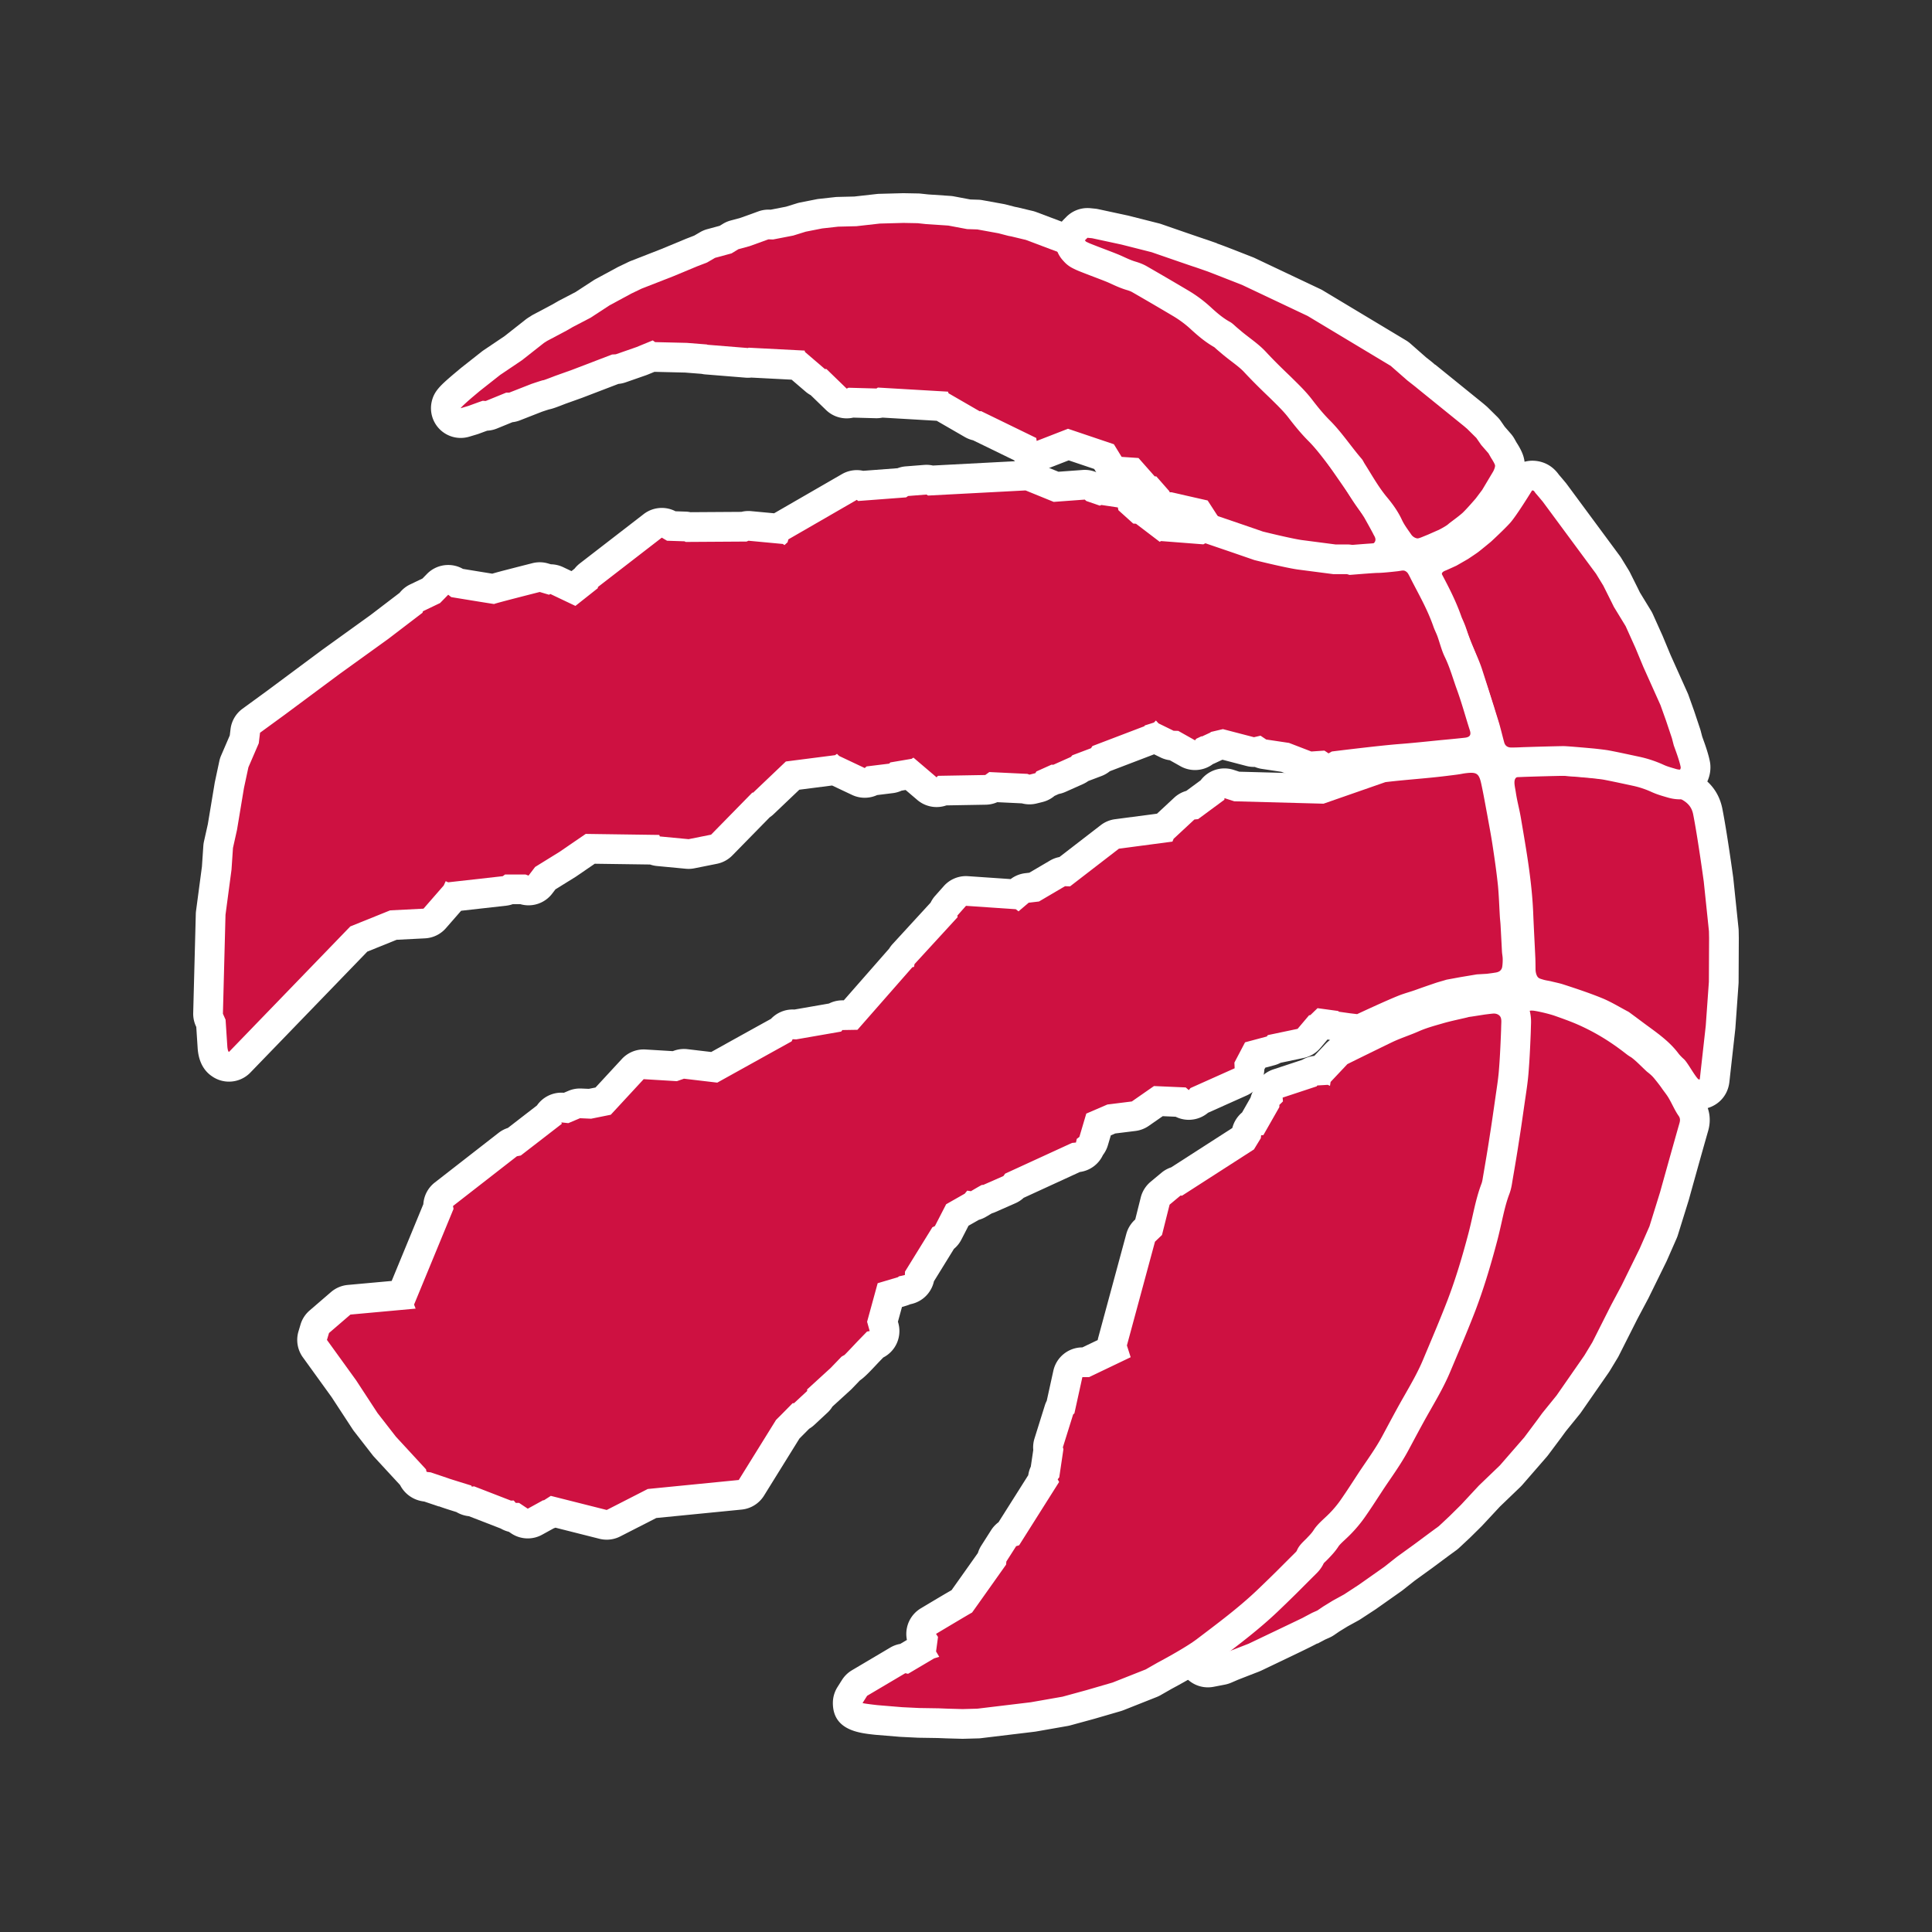
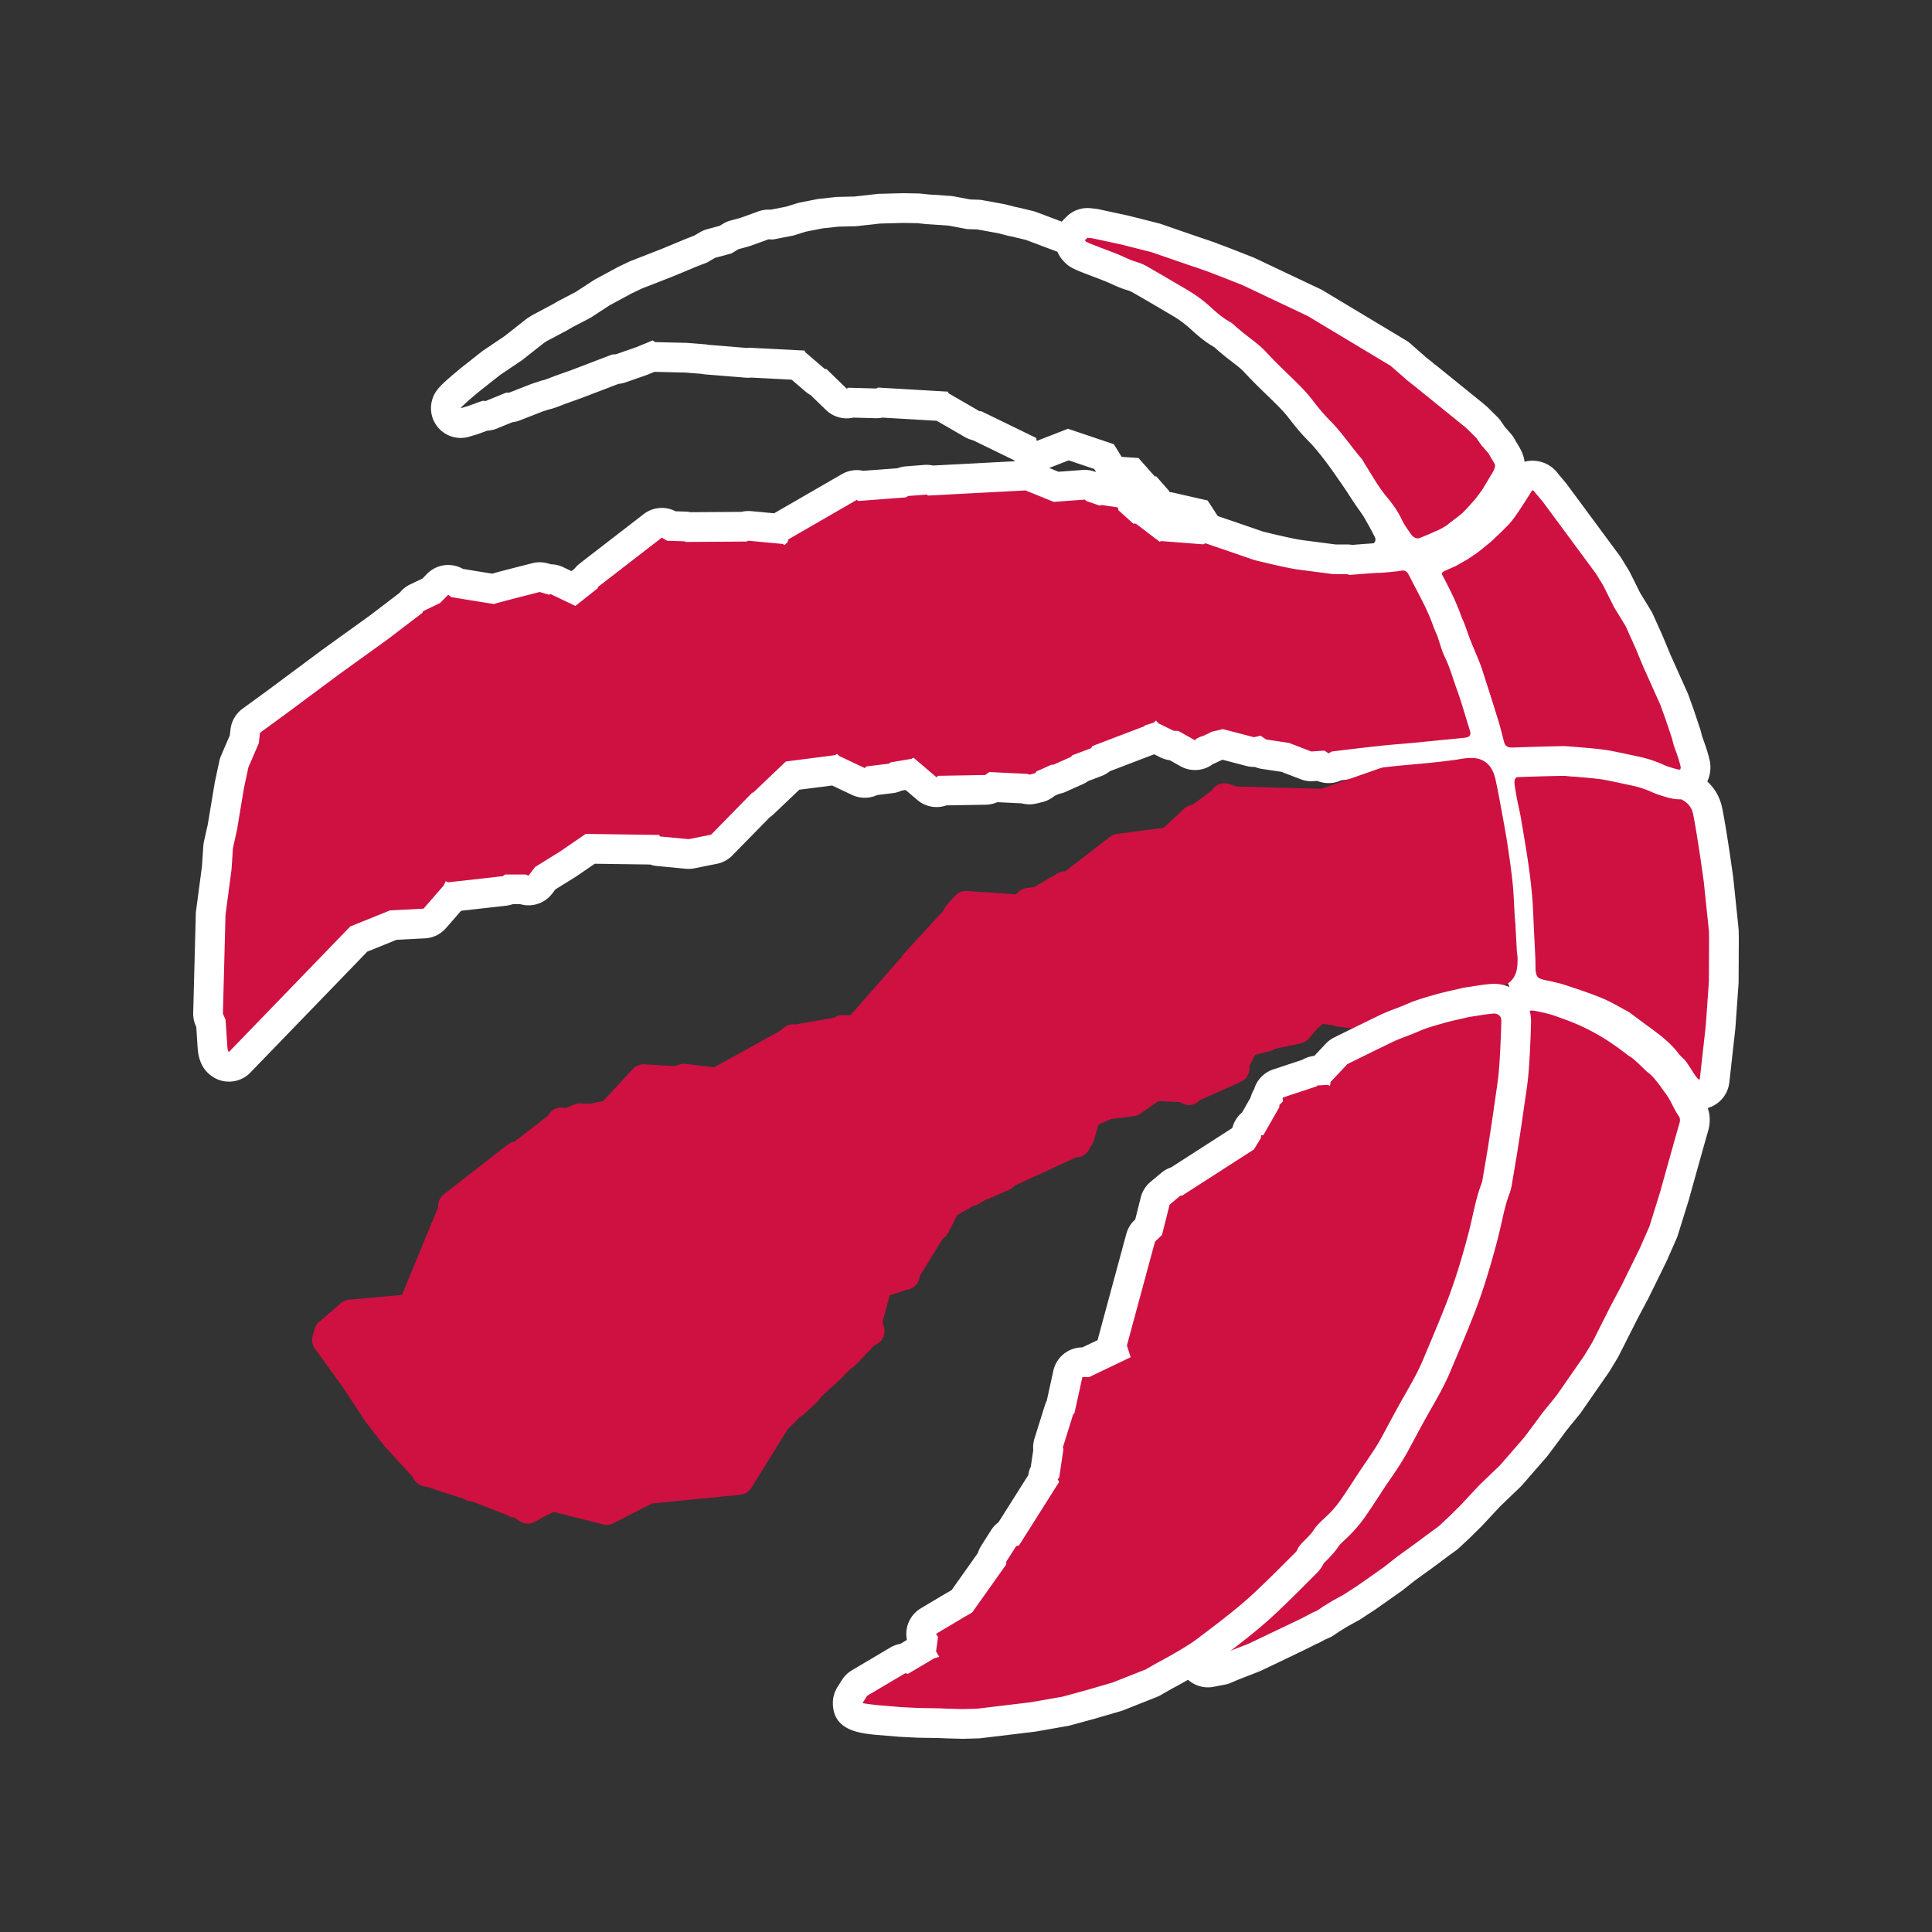
<svg xmlns="http://www.w3.org/2000/svg" width="500" height="500" viewBox="0 0 500 500">
  <rect x="0" y="0" width="500" height="500" fill="#333333" stroke="none" />
  <g fill="none" fill-rule="evenodd">
-     <path d="M0 0h500v500H0z" />
    <g fill-rule="nonzero">
      <path fill="#CE1141" d="M312.593 432.842a3.84 3.84 0 0 1-3.115-1.588l-.739-1.023c-1.403-2.05-1.092-3.835-.784-4.723.984-2.846 3.946-3.785 6.811-4.685.985-.311 2.635-.83 3.077-1.173.977-.83 2.054-1.565 3.143-2.288 2.35-1.573 4.288-3.408 6.061-5.177.704-.712 1.504-1.37 2.304-2.02 0 0 1.046-.857 1.27-1.027l2.73-2.826 2.15-2.277 1.592-1.654c1.143-1.177 2.289-2.346 3.343-3.604a275.2 275.2 0 0 0 7.48-9.085c.889-1.1 1.631-2.246 2.385-3.396l1.33-1.996c.262-.4.524-.792.824-1.188 1.496-2.081 2.661-3.939 3.623-5.785 1.408-2.608 2.988-5.02 4.519-7.354l1.342-2.05c1.066-1.665 2.181-3.458 2.958-5.292.42-1.012.962-1.989 1.512-2.966.361-.634.727-1.269 1.027-1.934.753-1.654 1.45-3.327 2.146-4.996l1.104-2.631c.1-.289.323-.927.803-1.577 1.8-2.9 3.097-6.473 4.47-10.262l.88-2.434c1.597-4.396 3.108-8.546 3.95-12.912a38.047 38.047 0 0 1 2.47-8.08c.288-.689.476-1.65.676-2.674l.981-4.703c.912-4.331 1.823-8.662 2.65-13.016.493-2.62.908-5.396 1.308-8.742.177-1.43.277-2.862.385-4.292l.269-3.508c.165-2.185.327-4.354.53-6.535.066-.834.124-1.754.177-2.688.104-1.658.208-3.346.381-4.92.139-1.438.35-3.65 2.373-5.046 1.143-.715 2.243-1.023 3.431-1.023.489 0 1.008.054 1.565.154 1.473.25 3.866.808 5.523 1.365 2.07.735 4.097 1.454 6.031 2.285 4.654 2.02 8.977 4.6 13.235 7.889.408.315.785.627 1.22.873.134.073.26.157.388.246 1.103.796 2.111 1.777 3.188 2.807l1.273 1.216a12.567 12.567 0 0 1 2.062 1.923c.523.611 1.915 2.377 2.43 3.158.116.169.289.4.473.638.435.585.897 1.215 1.266 1.83a35.69 35.69 0 0 1 1.192 2.2c.42.816.82 1.628 1.312 2.32 1.08 1.535 1.315 3.312.711 5.3-1.73 6.03-4.965 17.689-4.965 17.689l-2.78 8.942c-.047.138-.093.277-.155.408l-2.53 5.757-4.727 9.631-2.823 5.312-4.781 9.477-2.2 3.661-7.335 10.57-3.877 4.795-1.092 1.504-3.47 4.65-6.476 7.47-5.689 5.484-4.511 4.854-3.035 3.004-2.85 2.677a5.539 5.539 0 0 1-.361.3l-6.212 4.584-4.677 3.385-3.092 2.454-6.78 4.784-3.92 2.566-3.196 1.77-2.32 1.43-1.357.93a4.05 4.05 0 0 1-.616.343l-1.269.561c-.004.012-1.777.947-2.092 1.123l-.023-.042c-1.166.639-4.331 2.146-14.289 6.896l-5.865 2.296-1.858.8a3.643 3.643 0 0 1-.8.25l-2.954.562a3.797 3.797 0 0 1-.719.07" />
      <path fill="#FFF" d="M396.424 253.846c-1.907 0-3.684.496-5.277 1.477a9.931 9.931 0 0 0-.334.216c-3.508 2.419-3.866 6.2-3.996 7.623l-.024.227c-.173 1.588-.284 3.334-.388 5.057-.058.904-.115 1.808-.18 2.673-.197 2.092-.358 4.281-.524 6.481l-.088 1.127a138.476 138.476 0 0 0-.189 2.465c-.104 1.35-.196 2.7-.361 4.035-.393 3.28-.796 5.977-1.273 8.504-.816 4.311-1.743 8.715-2.643 12.973l-.742 3.538c-.08.366-.158.766-.238 1.173-.158.793-.32 1.616-.481 2.012a41.694 41.694 0 0 0-2.677 8.8c-.777 4.035-2.242 8.054-3.789 12.308l-.63 1.742-.243.662c-1.284 3.546-2.496 6.896-4.207 9.676a9.967 9.967 0 0 0-1.066 2.166c-.346.811-.684 1.623-1.023 2.438a166.334 166.334 0 0 1-2.104 4.9c-.269.589-.58 1.123-.884 1.654-.55.977-1.173 2.08-1.72 3.385-.65 1.534-1.665 3.169-2.65 4.703l-1.265 1.935c-1.592 2.423-3.235 4.927-4.708 7.666-.923 1.757-1.996 3.465-3.43 5.461-.254.338-.55.78-.847 1.223l-.307.458a151.92 151.92 0 0 0-1.043 1.577c-.738 1.123-1.43 2.18-2.13 3.046a263.955 263.955 0 0 1-7.404 8.996c-.992 1.177-2.058 2.277-3.189 3.442-.557.577-1.119 1.154-1.665 1.735l-2.327 2.458-2.12 2.242c-.276.215-.495.392-.691.561l-.627.516c-.8.646-1.712 1.384-2.616 2.292-1.619 1.616-3.384 3.289-5.292 4.566l-.25.169c-.962.642-2.03 1.361-3.108 2.242-.465.2-1.407.5-2.061.704-3.239 1.023-7.673 2.423-9.289 7.1-.927 2.673-.492 5.615 1.185 8.065.038.058.077.112.12.166l.738 1.023a7.7 7.7 0 0 0 6.23 3.18c.481 0 .966-.046 1.45-.134l2.954-.57a7.94 7.94 0 0 0 1.592-.484l1.854-.8 5.481-2.138c.177-.07.35-.143.52-.223 9.138-4.362 12.8-6.108 14.476-7.024l.039.062c.304-.17 1.504-.8 2.015-1.073l1.046-.462a8.002 8.002 0 0 0 1.231-.68l1.358-.931 2.154-1.323 2.784-1.527c.177-.096.346-.2.512-.308l3.807-2.488c.077-.05.15-.1.227-.154l6.604-4.658a7.053 7.053 0 0 0 .339-.254l3.096-2.446 4.507-3.261 4.3-3.196 1.958-1.427a6.758 6.758 0 0 0 .723-.604l2.781-2.596c.05-.05.096-.1.15-.146l2.927-2.893c.073-.077.146-.154.215-.23l4.516-4.85 5.296-5.085a8.27 8.27 0 0 0 .473-.5l6.3-7.246a9.972 9.972 0 0 0 .358-.443l3.446-4.611 1.15-1.577 3.58-4.412c.12-.15.231-.3.343-.457l7.204-10.37c.092-.134.177-.273.265-.411l2.054-3.396c.1-.17.196-.339.28-.516l4.824-9.557 2.684-5.046a4.098 4.098 0 0 0 .12-.224l4.657-9.484c.046-.096.093-.192.139-.296l2.53-5.754c.116-.266.22-.535.304-.816l2.747-8.83.069-.223c0-.004 3.23-11.647 4.973-17.727 1.158-3.835-.039-6.735-1.258-8.473-.308-.431-.688-1.177-1.058-1.9a44.786 44.786 0 0 0-1.303-2.4c-.527-.87-1.07-1.597-1.504-2.177-.146-.196-.289-.377-.404-.546-.665-1-2.127-2.831-2.677-3.474-.83-.988-1.754-1.78-2.58-2.43a76.826 76.826 0 0 1-.966-.927c-1.127-1.089-2.292-2.212-3.623-3.173a6.945 6.945 0 0 0-.785-.5c-.23-.143-.45-.335-.673-.512-4.561-3.527-9.154-6.265-14.088-8.404-2.197-.942-4.45-1.734-6.254-2.373-2.016-.68-4.623-1.273-6.231-1.55-.735-.13-1.47-.2-2.18-.2m0 7.693c.272 0 .565.034.88.088 1.43.246 3.62.77 4.97 1.227 1.945.688 3.895 1.377 5.757 2.173 4.492 1.95 8.48 4.37 12.396 7.396.542.423 1.085.85 1.704 1.192 1.265.916 2.58 2.323 4.096 3.727.615.473 1.23.981 1.742 1.585.481.561 1.708 2.111 2.162 2.8.458.673 1.158 1.508 1.646 2.323.942 1.573 1.673 3.37 2.677 4.777.435.62.37 1.242.158 1.946-1.746 6.104-4.993 17.78-4.993 17.78l-2.746 8.832-2.53 5.757-4.658 9.481-2.77 5.2-4.819 9.554-2.054 3.4-7.203 10.365-3.704 4.57-1.212 1.665-3.446 4.612-6.3 7.246-5.45 5.234-4.658 5.008-2.927 2.892-2.776 2.6-2.008 1.47-4.227 3.138-4.638 3.358-3.224 2.55-6.611 4.657-3.808 2.489-2.946 1.619-2.477 1.523-1.515 1.03-1.289.57s-2.392 1.262-2.454 1.308c-.03.03-14.034 6.711-14.034 6.711l-5.608 2.185-1.977.854-2.954.561-.738-1.023c-2.008-2.927 5.965-3.238 8.48-5.392.924-.788 1.947-1.458 2.966-2.142 2.373-1.589 4.45-3.523 6.462-5.531.85-.854 1.846-1.6 2.777-2.373.357-.323.784-.592 1.115-.946 1.554-1.635 3.085-3.273 4.638-4.908 1.704-1.8 3.493-3.53 5.089-5.43a267.046 267.046 0 0 0 7.554-9.178c1.3-1.6 2.361-3.365 3.523-5.084.361-.523.68-1.043 1.073-1.57 1.458-2.027 2.796-4.084 3.954-6.311 1.696-3.142 3.738-6.085 5.684-9.096 1.204-1.877 2.385-3.793 3.27-5.885.688-1.654 1.753-3.158 2.5-4.808 1.157-2.538 2.188-5.134 3.284-7.703.096-.247.18-.562.362-.804 2.311-3.696 3.757-7.846 5.238-11.923 1.792-4.985 3.72-9.958 4.742-15.243.47-2.5 1.2-4.919 2.223-7.277.597-1.438.808-3.007 1.139-4.55 1.162-5.542 2.362-11.084 3.42-16.661.56-2.992.988-5.98 1.345-8.996.281-2.27.389-4.562.589-6.85.188-2.539.369-5.054.608-7.589.192-2.438.284-5.123.55-7.538.1-.935.119-1.881.738-2.308.392-.246.796-.334 1.242-.334" />
      <path fill="#CE1141" d="M440.151 282.592c-1.284 0-2.527-.607-3.419-1.673-.577-.677-1.304-1.773-1.988-2.85-.462-.719-.893-1.438-1.243-1.823-.707-.62-1.4-1.357-1.95-2.092-1.757-2.312-4.242-4.127-6.869-6.05l-4.665-3.454-2.112-1.188c-1.534-.847-2.98-1.647-4.43-2.243-3.2-1.3-6.766-2.477-9.862-3.48-.458-.143-1.085-.281-1.635-.408-.446-.108-.853-.2-1.169-.289l-.484-.084a15.07 15.07 0 0 1-1.766-.408c-.996-.304-2.523-.761-3.565-2.404-.831-1.277-1.046-2.761-1.077-3.777 0 0-.015-2.007-.039-2.819l-.246-5.015a865.71 865.71 0 0 1-.296-6.231c-.273-7.639-1.523-15.012-2.85-22.823l-.261-1.542c-.204-1.227-.416-2.166-.62-3.089a55.394 55.394 0 0 1-.761-3.961l-.112-.65c-.277-1.566-.661-3.708.696-5.65 1.866-2.435 4.723-2.435 6.258-2.435 1.842 0 3.1.02 4.689.042l1.357.02c3.593.06 6.346.192 8.943.422 3.277.308 7.065.685 10.765 1.32 2.165.361 4.196.938 6.158 1.496.9.254 1.8.511 2.715.746.854.208 1.808.55 2.742.896.466.173.927.346 1.37.485.765.234 1.557.596 2.288.95 1.2.58 4.665 2.273 5.588 6.704 1.208 6.034 2.747 17.292 2.816 17.769l1.35 12.973.054 2.061-.05 11.443-.823 11.638s-1.466 13.239-1.535 13.746c-.1 2.335-2.077 3.727-3.962 3.727" />
      <path fill="#FFF" d="M395.321 192.944c-1.72 0-6.3 0-9.215 3.816a5.91 5.91 0 0 0-.181.25c-2.288 3.246-1.677 6.684-1.35 8.53l.1.573c.265 1.743.554 3.054.808 4.212.192.865.392 1.742.584 2.889l.262 1.55c1.304 7.676 2.53 14.934 2.796 22.288.092 2.17.196 4.28.304 6.396.08 1.654.165 3.304.238 4.962.02.661.027 1.219.031 1.915l.008.646c.05 1.673.388 3.9 1.723 5.954 1.765 2.788 4.515 3.604 5.415 3.87a17.73 17.73 0 0 0 2.42.58c.119.02.234.038.353.065.316.085.704.173 1.12.27.446.104.957.211 1.353.334 2.993.97 6.47 2.116 9.566 3.377 1.25.508 2.607 1.262 4.042 2.058.57.315 1.142.63 1.716.942l2.884 2.135.912.677.838.615c2.396 1.75 4.658 3.408 6.1 5.296a17.994 17.994 0 0 0 2.165 2.377c.254.35.531.808.827 1.266.723 1.127 1.47 2.292 2.327 3.296 1.577 1.884 3.9 2.992 6.32 2.992 3.519 0 7.377-2.558 7.803-7.308.07-.584.15-1.373.15-1.373l1.35-12.057a7.832 7.832 0 0 0 .027-.312l.812-11.38a7.577 7.577 0 0 0 .02-.512l.053-11.35-.035-1.908a7.548 7.548 0 0 0-.042-.658l-1.339-12.853a5.182 5.182 0 0 0-.026-.243c-.07-.48-1.623-11.854-2.847-17.973-.884-4.227-3.442-7.373-7.619-9.411-.761-.366-1.758-.847-2.946-1.208-.312-.1-.708-.25-1.115-.4-.947-.35-2.016-.746-3.2-1.039a91.835 91.835 0 0 1-2.547-.7c-2.065-.584-4.2-1.192-6.603-1.592-3.793-.65-7.673-1.038-11.008-1.35-2.715-.246-5.558-.38-9.235-.438l-1.5-.023c-1.546-.023-2.804-.043-4.619-.043m0 7.693c2.312 0 3.692.03 5.992.061 2.897.05 5.766.15 8.65.412 3.477.323 7.012.684 10.458 1.277 2.939.488 5.68 1.434 8.577 2.177 1.254.307 2.658.93 3.904 1.323.63.192 1.246.488 1.82.765 1.71.835 3.01 1.915 3.45 4.008 1.188 5.95 2.76 17.5 2.76 17.5l1.343 12.854.035 1.734-.054 11.35-.812 11.385-1.358 12.165s-.088.87-.15 1.342c-.011.227-.042.393-.15.393-.096 0-.276-.062-.469-.293-1.119-1.311-2.638-4.188-3.53-4.992-.554-.488-1.089-1.03-1.523-1.615-2.32-3.046-5.447-5.2-8.47-7.423a584.944 584.944 0 0 0-3.861-2.866c-.235-.18-.477-.361-.735-.477-2.215-1.177-4.35-2.488-6.638-3.419-3.247-1.323-6.793-2.5-10.131-3.58-.916-.29-2.258-.554-2.977-.747-.704-.165-1.385-.23-2.12-.457-.603-.2-1.126-.27-1.457-.793-.308-.473-.458-1.173-.477-1.827-.011-1.08-.011-1.769-.046-2.83-.17-3.777-.38-7.524-.538-11.285-.3-8.389-1.77-16.604-3.166-24.846-.465-2.781-.946-4.185-1.37-6.985-.214-1.388-.603-2.742-.064-3.515.576-.75 1.884-.797 3.107-.797" />
-       <path fill="#CE1141" d="M344.791 145.161c-2.461 0-4.68-.126-6.588-.376-4.896-.612-14.115-2.97-14.5-3.07l-9.027-3.246a3.854 3.854 0 0 1-1.92-1.527l-2.595-4.015-7.466-1.689a3.846 3.846 0 0 1-3.434-2.111l-2.093-2.38a3.891 3.891 0 0 1-1.215-.924l-3.15-3.562-2.785-.184A3.86 3.86 0 0 1 287 120.25l-1.28-2.085-9.231-3.115-6.808 2.65c-.45.177-.923.261-1.396.261a3.82 3.82 0 0 1-1.946-.53 3.799 3.799 0 0 1-1.37-1.37l-12.084-5.88c-.466-.073-.912-.204-1.262-.408l-8.069-4.665-15.538-.908a3.789 3.789 0 0 1-1.193.188c-.038 0-6.461-.173-6.461-.173a3.828 3.828 0 0 1-1.243.208c-.98 0-1.946-.373-2.68-1.088l-4.396-4.262a3.893 3.893 0 0 1-1.066-.646l-4.596-3.942-12.17-.631a3.57 3.57 0 0 1-.665.065c-.084 0-10.765-.861-10.765-.861a3.741 3.741 0 0 1-.688-.123s-4.666-.366-4.674-.366c-.273 0-7.977-.188-7.977-.188a3.366 3.366 0 0 1-.65-.073l-2.626 1.08-5.535 1.935a3.822 3.822 0 0 1-1.058.208l-.354.019-9.853 3.777-4.393 1.57c-2.519.984-3.288 1.253-3.838 1.326-.766.23-2.339.77-2.339.77l-5.627 2.207c-.45.173-.923.265-1.403.265l-4.612 1.873a3.869 3.869 0 0 1-1.454.285c-.065 0-.246-.008-.273-.008a274.27 274.27 0 0 0-2.842 1.031l-2.246.685a3.92 3.92 0 0 1-1.108.161 3.841 3.841 0 0 1-2.62-1.03 3.844 3.844 0 0 1-1.134-3.647c.28-1.265.804-1.973 4.208-4.888l1.954-1.642 5.446-4.297 5.873-3.965 5.461-4.312c.1-.08.208-.157.316-.226l.819-.52 5.262-2.8 1.527-.884 4.734-2.47 4.58-3.011 5.9-3.208 2.824-1.361 8.312-3.254 6.253-2.6 2.377-.92 1.789-1.046c.292-.169.607-.3.934-.388l3.747-1.015 1.292-.793a3.97 3.97 0 0 1 1-.43l2.892-.789 4.585-1.673c.419-.15.861-.227 1.307-.227.039 0 .885.027.885.027l4.592-.896 3.035-.939a3.67 3.67 0 0 1 .392-.1l4.266-.846 4.465-.507 5.02-.139 5.75-.661 6.445-.189 3.858.07 2.396.245 5.704.377c.154.012.304.031.454.058l4.585.862 2.334.077c.189.003.377.026.562.057l5.477.996 2.865.735.535.092 3.842.912c.165.038.33.088.492.146l9.212 3.47 6.173 2.242 1.658.696 7.946 4.28 11.084 6.735 3.162 1.677c.192.1.373.22.542.35l9.266 7.158 11.58 10.692 3.235 3.17 10.427 11.442c.088.096.177.2.254.307l1.738 2.358 1.716 2.023 9.25 13.304 2.215 3.458c1.408 2.477 2.258 4.03 2.608 4.746 1.03 1.792 1.196 3.469.519 5.034-1.158 2.746-3.785 2.993-4.646 3.077-.612.07-1.296.108-2.031.143l-1.215.069c-1.85.13-4.231.257-6.72.257h-.003z" />
      <path fill="#FFF" d="M233.824 50h-.208l-6.119.165a7.479 7.479 0 0 0-.654.05l-5.75.646-4.354.108a6.226 6.226 0 0 0-.657.046l-4.139.458a6.221 6.221 0 0 0-.65.1l-4.265.842c-.262.054-.523.12-.777.2l-2.838.877-3.973.773-.327-.011c-.081-.004-.162-.004-.239-.004a7.699 7.699 0 0 0-2.62.462l-4.588 1.657-2.592.704c-.7.192-1.373.48-1.992.862l-.827.504-3.216.873a7.548 7.548 0 0 0-1.861.78l-1.523.885-2.004.777a2.513 2.513 0 0 0-.18.073l-6.335 2.63-7.885 3.078a7.225 7.225 0 0 0-.535.23l-2.657 1.277a5.332 5.332 0 0 0-.331.17l-5.627 3.042a6 6 0 0 0-.546.327l-4.589 2.992-4.25 2.216c-.1.05-.196.103-.296.161l-1.527.88-4.877 2.585c-.18.096-.357.2-.53.312l-.82.52a7.92 7.92 0 0 0-.623.441l-5.469 4.304-4.48 3.02-.916.615a8.205 8.205 0 0 0-.473.342l-5.354 4.22-.185.153-1.927 1.616c-3.311 2.838-4.907 4.3-5.515 7.003a7.703 7.703 0 0 0 2.265 7.316 7.696 7.696 0 0 0 5.243 2.061 7.792 7.792 0 0 0 2.211-.323l2.023-.607c.15-.047.297-.097.447-.15a221.147 221.147 0 0 1 2.18-.797 7.78 7.78 0 0 0 2.516-.561l4.004-1.635a7.485 7.485 0 0 0 1.957-.484l5.639-2.208a68.101 68.101 0 0 1 1.854-.608c1.015-.2 2.161-.642 4.315-1.484l4.2-1.5 9.47-3.627a7.775 7.775 0 0 0 1.85-.396l5.341-1.862a8.056 8.056 0 0 0 .389-.15l1.75-.715c.454.007 6.3.15 7.93.188l4.27.335a7 7 0 0 0 .892.138l10.512.85a8.162 8.162 0 0 0 1.477-.023l10.411.539 3.604 3.088a7.679 7.679 0 0 0 1.339.923l3.954 3.831a7.678 7.678 0 0 0 7.065 1.977l5.78.158c.074 0 .143.003.212.003a7.82 7.82 0 0 0 1.562-.161l14.03.82 7.281 4.207c.67.384 1.389.67 2.127.838l10.608 5.166a7.686 7.686 0 0 0 5.854 2.7c.946 0 1.892-.173 2.792-.523l5.504-2.143 6.592 2.223.554.904a7.693 7.693 0 0 0 6.039 3.646l1.207.081 2.096 2.373a7.513 7.513 0 0 0 1.643 1.404l1.392 1.585a7.697 7.697 0 0 0 6.142 3.715l5.535 1.258 1.746 2.7a7.673 7.673 0 0 0 3.838 3.054l8.674 3.142c.234.084.469.154.707.215 1 .258 9.931 2.531 15.004 3.162 2.027.265 4.408.404 7.039.404 2.134 0 4.419-.089 6.992-.266.392-.027.77-.046 1.13-.065a33.386 33.386 0 0 0 2.285-.166c4.962-.465 7.004-3.615 7.777-5.45.777-1.792 1.312-4.757-.68-8.28-.304-.604-.958-1.831-2.547-4.654-.073-.123-.146-.25-.227-.373l-2.138-3.335a8.345 8.345 0 0 0-.158-.234l-9.03-13.016a6.949 6.949 0 0 0-.435-.569l-1.712-2.03-1.584-2.155a7.192 7.192 0 0 0-.508-.623l-2.98-3.273-7.3-8.011a4.518 4.518 0 0 0-.3-.308l-3.147-3.092a3.198 3.198 0 0 0-.165-.158l-11.32-10.47a8.09 8.09 0 0 0-.523-.438l-9.265-7.161a7.554 7.554 0 0 0-1.092-.704l-3.158-1.677-10.727-6.527a6.927 6.927 0 0 0-.335-.192l-7.619-4.123a7.41 7.41 0 0 0-.657-.32l-1.47-.619a5.492 5.492 0 0 0-.377-.15l-6.215-2.254-9.127-3.438a7.792 7.792 0 0 0-.98-.296l-.712-.166-2.904-.7c-.127-.03-.258-.057-.385-.084l-.527-.1-2.334-.604a9.651 9.651 0 0 0-.558-.123l-5.48-.993a7.43 7.43 0 0 0-1.124-.123l-2.042-.065-4.288-.808a8.011 8.011 0 0 0-.908-.111l-5.7-.385-1.9-.204a8.05 8.05 0 0 0-.685-.046l-3.68-.069h-.147zm0 7.692 3.68.07 2.055.223 5.865.392 4.873.915 2.627.085 5.477.996 2.588.673.785.146 2.98.72.712.165 9.216 3.47 6.215 2.253 1.47.623 7.615 4.123 10.92 6.639 3.35 1.784 9.264 7.158 11.323 10.47 3.15 3.092 7.297 8.011 2.98 3.273 1.735 2.358 1.873 2.223 9.035 13.015 2.138 3.339s2.192 3.888 2.435 4.461c.17.316.692 1.035.396 1.72-.289.688-.896.719-1.554.78-.885.104-1.927.12-3.077.2a94.5 94.5 0 0 1-6.458.246c-2.03 0-4.142-.088-6.088-.342-4.73-.592-14.042-2.98-14.042-2.98l-8.67-3.14-3.45-5.33-9.373-2.127h-.469l-.054-.246-3.384-3.858-.423-.015-4.193-4.746-4.365-.292-2.008-3.27-11.873-4.007-8.111 3.153-.104-.765-14.28-6.954-.35.05-8.09-4.677-.103-.407-18.173-1.062-.362.246-7.227-.2-.477.23-5.246-5.084-.392.016-5.15-4.416-.085-.361-14.523-.75-.12.092-10.51-.85-.17-.077-5.192-.411c-.108 0-8.193-.196-8.193-.196l-.607-.443-4.227 1.735-5.339 1.861-.957.054-10.416 3.989-4.311 1.538s-2.893 1.13-3.077 1.13c-.004 0-.008 0-.008-.003s-.004-.004-.015-.004c-.208 0-3.02.954-3.02.954l-5.796 2.27h-.777l-5.288 2.157s-.638-.03-.712-.062h-.003c-.139 0-3.735 1.327-3.735 1.327l-2.02.604c.074-.33 2.958-2.796 2.958-2.796l1.927-1.62 5.35-4.218.927-.62 4.712-3.177 5.692-4.48.82-.52 5.003-2.65 1.646-.953 4.589-2.389 4.904-3.204 5.63-3.042 2.658-1.277 8.042-3.138 6.335-2.635 2.573-.992 2.054-1.2 4.277-1.158 1.765-1.08 2.896-.79 4.881-1.765 1.193.039 5.227-1.016 3.23-1.003 4.27-.843 4.138-.461 4.692-.116 6.085-.684 6.12-.166z" />
      <path fill="#CE1141" d="M434.656 203.02c-.677 0-1.442-.158-1.939-.305l-.619-.177c-1.07-.311-2.115-.626-3.096-1.073a26.25 26.25 0 0 0-5.72-1.892l-2.003-.427c-1.935-.415-3.88-.83-5.82-1.192-1.05-.17-3.38-.412-3.4-.415-3.072-.285-6.838-.597-7.484-.6-3.45.061-6.9.161-10.354.276-.977.047-2.019.085-3.061.085-2.846 0-4.989-1.677-5.65-4.377l-.489-1.873a123.43 123.43 0 0 0-.661-2.492l-1.373-4.435-1.312-4.134c-.62-1.95-1.238-3.904-1.873-5.847-.377-1.142-.873-2.296-1.377-3.43a127.063 127.063 0 0 1-1.654-4.077c-.965-2.466-1.873-4.793-3.069-6.97-.95-1.765-1.785-3.573-2.611-5.373l-1.085-2.327c-.289-.58-.523-1.296-.673-2.069-.277-1.55.011-2.834.846-3.996.992-1.211 2.02-1.627 2.57-1.85.576-.238 2.56-1.158 2.56-1.158l2.654-1.542c-.011 0 1.793-1.192 2.231-1.52.554-.41 3.062-2.48 3.17-2.565h-.004c-.008 0 3.107-2.873 4.6-4.523.98-1.088 3.654-5.215 5.234-7.796a3.836 3.836 0 0 1 2.077-1.646 4.062 4.062 0 0 1 1.296-.223c1.558 0 2.839.712 3.812 2.115.554.647 1.83 2.177 1.83 2.177l13.924 18.82 2.073 3.357 2.908 5.816 2.88 4.684c.081.139.158.28.223.427l2.531 5.627 2.077 4.992 4.404 9.812 1.538 4.27 1.562 4.653.55 2.108.438 1.157c.185.504 1.143 3.166 1.427 4.808.304 1.796-.53 4.1-2.654 4.873l-.003-.008a4.368 4.368 0 0 1-1.431.254" />
      <path fill="#FFF" d="M396.575 119.23c-.827 0-1.673.143-2.473.408a7.664 7.664 0 0 0-4.177 3.297c-1.908 3.107-4.166 6.5-4.83 7.257-1.074 1.181-3.4 3.377-4.332 4.243-.561.457-2.323 1.903-2.827 2.284-.427.316-1.596 1.093-2.077 1.412l-2.457 1.411c-.543.25-1.631.75-1.993.904-.815.33-2.553 1.03-4.003 2.77-.123.15-.243.3-.358.457-1.435 2.008-1.946 4.292-1.516 6.792.247 1.281.597 2.331 1.074 3.285.3.635.657 1.404 1.011 2.177.83 1.8 1.685 3.662 2.689 5.53 1.111 2.02 1.977 4.235 2.892 6.578a124.093 124.093 0 0 0 1.684 4.161c.462 1.042.947 2.17 1.285 3.18.608 1.85 1.208 3.75 1.808 5.647a720.156 720.156 0 0 0 1.384 4.354c.173.58.404 1.315.631 2.046.239.754.477 1.508.696 2.265.208.716.408 1.504.608 2.297.17.653.338 1.315.52 1.977 1.103 4.303 4.826 7.184 9.303 7.184a68.08 68.08 0 0 0 3.365-.092c3.304-.108 6.739-.208 10.204-.27.566.02 4.166.324 7.077.59-.004 0 2.131.222 3.181.391 1.7.32 3.585.723 5.462 1.123l2.077.447a23.23 23.23 0 0 1 4.907 1.615c1.342.615 2.612.98 3.635 1.28l.588.17c.52.154 1.743.465 3.054.465.927 0 1.896-.173 2.792-.5l.004.004c4.07-1.511 5.658-5.834 5.081-9.134-.327-1.862-1.235-4.447-1.612-5.477l-.407-1.139-.393-1.504a7.553 7.553 0 0 0-.15-.504l-1.53-4.58-1.477-4.143a7.683 7.683 0 0 0-.227-.557l-4.404-9.812-1.992-4.792c-.027-.066-.054-.139-.085-.204l-2.53-5.627a8.614 8.614 0 0 0-.455-.854l-2.865-4.688-.557-1.139-2.047-4.1a8.485 8.485 0 0 0-.323-.577l-1.884-3.077a8.657 8.657 0 0 0-.37-.553l-.8-1.081-12.98-17.566c-.093-.123-.185-.246-.285-.361 0 0-1.042-1.246-1.746-2.065-2.22-3.123-5.239-3.604-6.85-3.604m0 7.692c.415 0 .511.292.811.685.639.734 1.881 2.223 1.881 2.223l12.98 17.569.8 1.077 1.882 3.077 2.034 4.07.712 1.441 3.042 4.985 2.535 5.63 2.03 4.89 4.447 9.91 1.427 3.99 1.534 4.58.477 1.846.543 1.504s1.015 2.773 1.253 4.158c.031.18-.092.569-.177.6a.306.306 0 0 1-.119.015c-.2 0-.592-.065-.85-.142-1.104-.331-2.204-.608-3.204-1.066a30.656 30.656 0 0 0-6.546-2.157c-2.623-.554-5.265-1.147-7.892-1.635-1.216-.196-3.7-.458-3.7-.458s-6.754-.623-7.889-.623h-.042c-3.5.066-6.965.166-10.438.277-.977.05-1.954.085-2.935.085h-.054c-.97 0-1.623-.443-1.861-1.443-.416-1.519-.77-3.026-1.193-4.511-.446-1.504-.934-2.992-1.38-4.485-1.077-3.334-2.12-6.719-3.216-10.069-.427-1.277-.965-2.554-1.523-3.8-1.635-3.792-2.862-7.688-4.858-11.33-1.311-2.435-2.407-5.008-3.6-7.505a4.586 4.586 0 0 1-.373-1.146c-.084-.496-.019-.719.193-1.015.246-.292.673-.442 1.034-.592.362-.143 2.596-1.173 2.596-1.173l2.966-1.704s2.142-1.42 2.619-1.781c.492-.358 3.296-2.67 3.296-2.67s3.342-3.072 5.004-4.903c1.67-1.862 5.661-8.373 5.661-8.373.027 0 .062-.03.093-.03" />
      <path fill="#CE1141" d="M366.892 143.185c-1.866 0-3.789-1.085-4.893-2.766l-.45-.634c-.719-1.027-1.538-2.193-2.177-3.539-.765-1.658-1.85-3.285-3.43-5.161-1.831-2.22-3.262-4.554-4.647-6.812-.438-.715-.877-1.43-1.323-2.138a8.624 8.624 0 0 1-.434-.743 203.173 203.173 0 0 1-3.323-4.211c-1.62-2.089-3.147-4.062-4.893-5.789-1.877-1.88-3.492-3.919-4.827-5.661-1.311-1.708-2.877-3.25-4.542-4.881l-.82-.811c-2.58-2.458-4.545-4.431-6.326-6.35-1.062-1.147-2.37-2.15-3.754-3.216-.72-.554-1.442-1.108-2.146-1.688 0 0-1.608-1.37-1.85-1.589-.208-.188-.404-.4-.635-.542-2.2-1.227-3.904-2.704-5.334-3.996a31.439 31.439 0 0 0-5.358-4.073c-3.542-2.1-7.1-4.181-10.708-6.25-.634-.381-1.311-.662-2.261-.946-1.25-.362-2.404-.893-3.427-1.362-.489-.223-.977-.446-1.477-.646-1.146-.466-2.292-.9-3.435-1.335-1.227-.465-2.45-.93-3.661-1.42-.37-.13-1.435-.66-1.435-.66a3.601 3.601 0 0 1-1.115-.85l-.296-.331a3.845 3.845 0 0 1 .13-5.293l.67-.669a3.852 3.852 0 0 1 3.1-1.112l1.188.116c.15.015.292.034.435.07l7.584 1.63 7.958 2.011c.32.097 10.308 3.566 11.215 3.847v.011c.57.17 1.543.512 3.508 1.196l-.012.035c1.108.37 3.427 1.277 9.158 3.53l17.212 8.135 21.838 13.096c.2.12.389.258.562.408l4.288 3.77c.97.753 1.685 1.307 2.208 1.776l.023-.023c.258.216 12.388 10.035 12.388 10.035l.843.723 2.565 2.523c.17.165.323.35.462.546l1.142 1.654 1.742 1.996c.166.192.316.4.443.623l.673 1.181c1.192 1.812 1.369 2.662 1.446 3.023.25 1.27-.035 2.67-.846 4.189l-2.943 4.934a2.83 2.83 0 0 1-.223.339L385 131.312c-.404.484-2.638 3.077-3.865 4.234-.846.754-1.946 1.589-2.82 2.246-.403.304-.75.558-.926.712-.789.746-2.416 1.62-3.312 2.065l-2.861 1.266-1.623.669c-.535.23-1.416.558-2.22.654a4.03 4.03 0 0 1-.48.027" />
      <path fill="#FFF" d="M281.439 53.846a7.708 7.708 0 0 0-5.439 2.25l-.669.673a7.692 7.692 0 0 0-.277 10.589l.3.33a7.612 7.612 0 0 0 2.239 1.712c.492.25 1.184.585 1.819.827 1.204.484 2.419.946 3.638 1.411 1.123.427 2.246.854 3.366 1.304.442.181.873.381 1.307.581 1.089.5 2.446 1.12 4.012 1.57.55.168.97.334 1.277.515a875.656 875.656 0 0 1 10.78 6.303c1.65 1 3.212 2.181 4.585 3.481 1.685 1.523 3.539 3.127 5.892 4.466.07.061.131.123.2.18.289.266.577.524.874.77l.373.315.58.492.158.135a76.157 76.157 0 0 0 2.254 1.777c1.308 1 2.435 1.865 3.27 2.77 1.845 1.984 3.865 4.01 6.557 6.58l.746.735c1.554 1.53 3.023 2.973 4.158 4.457 1.415 1.843 3.127 3.993 5.127 6.008 1.615 1.6 3.069 3.477 4.615 5.47.97 1.253 1.97 2.545 3.062 3.838.192.346.357.627.534.9.389.607.816 1.307 1.246 2.007 1.45 2.37 2.954 4.82 4.939 7.22 1.392 1.657 2.3 3.011 2.9 4.307.815 1.723 1.777 3.093 2.554 4.193l.453.65c1.75 2.65 4.854 4.369 8.024 4.369.096 0 .227 0 .327-.008a7.477 7.477 0 0 0 .584-.046c1.027-.115 2.165-.442 3.385-.973l1.38-.565c.07-.027.135-.058.204-.085.004 0 1.946-.862 2.643-1.166a6.837 6.837 0 0 0 .38-.176c1.773-.889 3.15-1.758 4.097-2.585.18-.146.442-.342.746-.57.907-.684 2.042-1.538 2.969-2.365a5.55 5.55 0 0 0 .154-.138c1.319-1.239 3.396-3.642 4.007-4.35.104-.123.204-.25.304-.38l1.67-2.224c.165-.22.315-.446.457-.68l2.854-4.778c.058-.103.12-.211.173-.315.858-1.604 1.766-4.077 1.227-6.754-.188-.93-.577-2.177-1.988-4.37l-.55-.976a8.058 8.058 0 0 0-.897-1.262l-1.6-1.834-1.019-1.473a7.81 7.81 0 0 0-.919-1.093l-2.362-2.334a7.29 7.29 0 0 0-.4-.373l-.738-.631a2.832 2.832 0 0 0-.192-.162l-6.897-5.584c-2.746-2.223-5.127-4.15-5.453-4.42l-.031.039c-.662-.6-1.43-1.204-2.292-1.873l-4.12-3.62a7.748 7.748 0 0 0-1.115-.815l-21.504-12.915a6.61 6.61 0 0 0-.67-.358l-16.972-8.034a5.327 5.327 0 0 0-.481-.208c-5.27-2.07-7.842-3.08-9.304-3.573l.016-.042c-1.804-.631-2.885-1.012-3.623-1.239l.003-.007c-.669-.216-6.061-2.073-10.784-3.716a7.927 7.927 0 0 0-.635-.188l-7.823-1.981a5.52 5.52 0 0 0-.27-.062l-7.588-1.634a7.354 7.354 0 0 0-.865-.135l-1.192-.12a8.218 8.218 0 0 0-.75-.034m0 7.693 1.192.115 7.585 1.635 7.819 1.98s10.977 3.808 11.088 3.808c.031 0 3.312 1.146 3.312 1.146.061 0 9.008 3.512 9.008 3.512l16.973 8.034 21.504 12.92 4.292 3.765s2.28 1.78 2.28 1.796c.024.035 8.3 6.723 12.454 10.088.243.212.766.658.766.658l2.361 2.339 1.266 1.83 1.88 2.158.674 1.18s.919 1.405 1.019 1.897c.107.527-.466 1.6-.466 1.6l-2.85 4.777-1.673 2.227s-2.311 2.692-3.427 3.742c-1.157 1.035-3.169 2.435-3.661 2.877-.466.442-1.827 1.18-2.477 1.508-.712.307-2.7 1.188-2.7 1.188l-1.523.623s-.8.346-1.212.396h-.03c-.443 0-1.231-.342-1.685-1.034-.82-1.193-1.735-2.38-2.362-3.704-1.011-2.196-2.415-4.158-3.957-5.992-2.193-2.65-3.843-5.654-5.673-8.535-.297-.454-.5-.984-.862-1.377-2.83-3.304-5.223-6.965-8.33-10.038-1.628-1.639-3.074-3.439-4.481-5.27-1.7-2.223-3.72-4.119-5.704-6.084-2.127-2.027-4.223-4.085-6.212-6.23-1.873-2.028-4.17-3.516-6.265-5.25-.373-.324-.754-.64-1.12-.947-.669-.554-1.288-1.246-2.042-1.63-1.68-.94-3.119-2.162-4.53-3.44a34.876 34.876 0 0 0-5.95-4.51 856.027 856.027 0 0 0-10.781-6.3c-.966-.574-1.973-.962-3.073-1.293-1.585-.458-3.043-1.277-4.573-1.892-2.362-.954-4.747-1.804-7.089-2.75-.37-.135-1.138-.524-1.138-.524l-.297-.33.67-.67" />
-       <path fill="#CE1141" d="M59.267 276.08a3.79 3.79 0 0 1-1.443-.28 1.469 1.469 0 0 1-.177-.08c-1.196-.509-2.373-1.709-2.634-4.424l-.423-6.461-.408-.9a3.877 3.877 0 0 1-.335-1.681l.67-25.608a4.726 4.726 0 0 1 .03-.407l1.558-11.677.358-5.377a3.607 3.607 0 0 1 .08-.573l1.043-4.681 1.761-10.62 1.181-5.542c.054-.246.127-.484.231-.715l2.458-5.704.265-2.177a3.84 3.84 0 0 1 1.554-2.65l6.392-4.661 14.143-10.512 12.646-9.111 7.988-6.104c.385-.6.931-1.093 1.589-1.408l3.823-1.835 1.634-1.669a3.835 3.835 0 0 1 5.123-.335l.012.008c2.188.358 7.462 1.227 9.327 1.516 2.054-.666 5.415-1.516 11.027-2.935a3.745 3.745 0 0 1 .942-.12c.37 0 .739.054 1.096.162l1.296.385a3.844 3.844 0 0 1 2.03.354l4.305 2.046 3.208-2.535c.223-.361.492-.68.792-.911l16.515-12.758a3.853 3.853 0 0 1 2.35-.804c.67 0 1.343.177 1.947.53l.519.305 3.534.115c.331.012.658.065.974.158l14.177-.089a3.815 3.815 0 0 1 1.28-.219c.12 0 .239.004.358.015l7.32.689c.218-.208.46-.392.73-.546l17.715-10.227a3.823 3.823 0 0 1 1.923-.512c.431 0 .862.073 1.273.216l10.197-.77a3.846 3.846 0 0 1 1.484-.43s4.97-.389 5.07-.389c.426 0 .853.073 1.257.212 0 0 24.315-1.277 24.385-1.277.496 0 .984.096 1.45.284l6.442 2.624s7.338-.535 7.43-.535c.862 0 1.697.292 2.378.823l1.665.573a4.94 4.94 0 0 1 .242-.008c.193 0 .381.016.573.043l4.266.642a3.845 3.845 0 0 1 3.03 2.45l2.04 1.842c.5.127.968.354 1.384.67l4.919 3.742 9.458.738a3.831 3.831 0 0 1 1.261-.215c.42 0 .839.07 1.239.208l12.707 4.353h-.004c.062 0 7.385 1.82 10.477 2.266l8.973 1.17h3.262c.365 0 .727.05 1.077.153 3.635-.292 6.088-.477 6.97-.477.541 0 2.318-.146 4.665-.415l.442-.07c.52-.084.95-.134 1.338-.134.908 0 1.766.227 2.543.677 1.438.788 2.057 1.954 2.357 2.515l-3.18 2.22 3.377-1.843c.18.33.303.577.426.873l1.277 2.415c1.716 3.274 3.339 6.366 4.666 10.139.142.427.307.78.469 1.146.192.446.392.896.565 1.362.254.707.466 1.373.677 2.038.312.989.612 1.977 1.046 2.904 1.027 2.07 1.747 4.227 2.443 6.308.296.884.592 1.773.915 2.653.842 2.324 1.52 4.562 2.208 6.835a195.02 195.02 0 0 0 1.177 3.815c.688 2.15.134 3.674-.45 4.574-.585.907-1.77 2.046-4.07 2.307-1.865.204-3.723.381-5.573.558l-2.396.238c-3.188.327-6.365.65-9.546.889-4.677.388-13.458 1.454-16.108 1.78l-.161.097a3.849 3.849 0 0 1-1.93.52 3.842 3.842 0 0 1-2.128-.643s-2.242.154-2.33.154c-.474 0-.939-.085-1.381-.258l-5.385-2.07-5.485-.822a3.882 3.882 0 0 1-1.573-.608l-.08-.058-.081.02a3.742 3.742 0 0 1-1.835-.027l-7.115-1.854-1.416.334c-.053.027-2.346 1.093-2.346 1.093a4.204 4.204 0 0 1-.7.246 3.851 3.851 0 0 1-4.588.615l-3.508-1.973-.25-.008a3.825 3.825 0 0 1-1.592-.388l-3.254-1.592-.535.169c-.23.157-.469.292-.715.384l-12.373 4.723a3.83 3.83 0 0 1-1.45.974l-3.989 1.507c-.3.273-.646.496-1.015.662l-4.542 2.027a3.879 3.879 0 0 1-1.239.323l-2.177.977a3.86 3.86 0 0 1-1.873 1.1l-1.519.377a3.915 3.915 0 0 1-2.238-.115l-7.92-.382a3.828 3.828 0 0 1-2.153.704l-10.916.189a3.834 3.834 0 0 1-1.742.415c-.885 0-1.77-.3-2.492-.915l-4.404-3.75-3.4.577a3.83 3.83 0 0 1-1.5.515l-4.758.585a3.837 3.837 0 0 1-2.042.584 3.854 3.854 0 0 1-1.643-.365l-6.173-2.92-10.854 1.393-7.557 7.196a3.783 3.783 0 0 1-.793.581l-9.996 10.2a3.813 3.813 0 0 1-1.992 1.08l-5.82 1.166c-.25.05-.5.073-.753.073a3.924 3.924 0 0 1-.366-.015l-7.457-.708a3.92 3.92 0 0 1-1.366-.396l-16.269-.227-5.769 3.954-5.865 3.634-1.27 1.674a3.854 3.854 0 0 1-4.396 1.276l-.142-.05h-3.404a3.917 3.917 0 0 1-1.362.416l-13.127 1.473-4.915 5.638a3.823 3.823 0 0 1-2.704 1.312l-7.996.411-8.942 3.604-30.83 31.893a3.84 3.84 0 0 1-2.766 1.173" />
+       <path fill="#CE1141" d="M59.267 276.08a3.79 3.79 0 0 1-1.443-.28 1.469 1.469 0 0 1-.177-.08c-1.196-.509-2.373-1.709-2.634-4.424l-.423-6.461-.408-.9a3.877 3.877 0 0 1-.335-1.681l.67-25.608a4.726 4.726 0 0 1 .03-.407l1.558-11.677.358-5.377a3.607 3.607 0 0 1 .08-.573l1.043-4.681 1.761-10.62 1.181-5.542c.054-.246.127-.484.231-.715l2.458-5.704.265-2.177a3.84 3.84 0 0 1 1.554-2.65l6.392-4.661 14.143-10.512 12.646-9.111 7.988-6.104c.385-.6.931-1.093 1.589-1.408l3.823-1.835 1.634-1.669a3.835 3.835 0 0 1 5.123-.335l.012.008c2.188.358 7.462 1.227 9.327 1.516 2.054-.666 5.415-1.516 11.027-2.935a3.745 3.745 0 0 1 .942-.12c.37 0 .739.054 1.096.162l1.296.385a3.844 3.844 0 0 1 2.03.354l4.305 2.046 3.208-2.535c.223-.361.492-.68.792-.911l16.515-12.758a3.853 3.853 0 0 1 2.35-.804c.67 0 1.343.177 1.947.53l.519.305 3.534.115c.331.012.658.065.974.158l14.177-.089a3.815 3.815 0 0 1 1.28-.219c.12 0 .239.004.358.015l7.32.689c.218-.208.46-.392.73-.546l17.715-10.227a3.823 3.823 0 0 1 1.923-.512c.431 0 .862.073 1.273.216l10.197-.77a3.846 3.846 0 0 1 1.484-.43s4.97-.389 5.07-.389c.426 0 .853.073 1.257.212 0 0 24.315-1.277 24.385-1.277.496 0 .984.096 1.45.284l6.442 2.624s7.338-.535 7.43-.535c.862 0 1.697.292 2.378.823l1.665.573a4.94 4.94 0 0 1 .242-.008c.193 0 .381.016.573.043l4.266.642a3.845 3.845 0 0 1 3.03 2.45l2.04 1.842c.5.127.968.354 1.384.67l4.919 3.742 9.458.738a3.831 3.831 0 0 1 1.261-.215c.42 0 .839.07 1.239.208l12.707 4.353h-.004c.062 0 7.385 1.82 10.477 2.266l8.973 1.17h3.262c.365 0 .727.05 1.077.153 3.635-.292 6.088-.477 6.97-.477.541 0 2.318-.146 4.665-.415l.442-.07c.52-.084.95-.134 1.338-.134.908 0 1.766.227 2.543.677 1.438.788 2.057 1.954 2.357 2.515l-3.18 2.22 3.377-1.843c.18.33.303.577.426.873l1.277 2.415c1.716 3.274 3.339 6.366 4.666 10.139.142.427.307.78.469 1.146.192.446.392.896.565 1.362.254.707.466 1.373.677 2.038.312.989.612 1.977 1.046 2.904 1.027 2.07 1.747 4.227 2.443 6.308.296.884.592 1.773.915 2.653.842 2.324 1.52 4.562 2.208 6.835a195.02 195.02 0 0 0 1.177 3.815c.688 2.15.134 3.674-.45 4.574-.585.907-1.77 2.046-4.07 2.307-1.865.204-3.723.381-5.573.558l-2.396.238c-3.188.327-6.365.65-9.546.889-4.677.388-13.458 1.454-16.108 1.78l-.161.097a3.849 3.849 0 0 1-1.93.52 3.842 3.842 0 0 1-2.128-.643s-2.242.154-2.33.154l-5.385-2.07-5.485-.822a3.882 3.882 0 0 1-1.573-.608l-.08-.058-.081.02a3.742 3.742 0 0 1-1.835-.027l-7.115-1.854-1.416.334c-.053.027-2.346 1.093-2.346 1.093a4.204 4.204 0 0 1-.7.246 3.851 3.851 0 0 1-4.588.615l-3.508-1.973-.25-.008a3.825 3.825 0 0 1-1.592-.388l-3.254-1.592-.535.169c-.23.157-.469.292-.715.384l-12.373 4.723a3.83 3.83 0 0 1-1.45.974l-3.989 1.507c-.3.273-.646.496-1.015.662l-4.542 2.027a3.879 3.879 0 0 1-1.239.323l-2.177.977a3.86 3.86 0 0 1-1.873 1.1l-1.519.377a3.915 3.915 0 0 1-2.238-.115l-7.92-.382a3.828 3.828 0 0 1-2.153.704l-10.916.189a3.834 3.834 0 0 1-1.742.415c-.885 0-1.77-.3-2.492-.915l-4.404-3.75-3.4.577a3.83 3.83 0 0 1-1.5.515l-4.758.585a3.837 3.837 0 0 1-2.042.584 3.854 3.854 0 0 1-1.643-.365l-6.173-2.92-10.854 1.393-7.557 7.196a3.783 3.783 0 0 1-.793.581l-9.996 10.2a3.813 3.813 0 0 1-1.992 1.08l-5.82 1.166c-.25.05-.5.073-.753.073a3.924 3.924 0 0 1-.366-.015l-7.457-.708a3.92 3.92 0 0 1-1.366-.396l-16.269-.227-5.769 3.954-5.865 3.634-1.27 1.674a3.854 3.854 0 0 1-4.396 1.276l-.142-.05h-3.404a3.917 3.917 0 0 1-1.362.416l-13.127 1.473-4.915 5.638a3.823 3.823 0 0 1-2.704 1.312l-7.996.411-8.942 3.604-30.83 31.893a3.84 3.84 0 0 1-2.766 1.173" />
      <path fill="#FFF" d="M265.418 119.23c-.135 0-.27.005-.404.012l-23.569 1.239a7.604 7.604 0 0 0-1.67-.185c-.203 0-.403.008-.607.023l-4.765.377a7.588 7.588 0 0 0-2.131.48l-8.877.67a7.628 7.628 0 0 0-1.646-.18c-1.32 0-2.646.342-3.846 1.03l-17.566 10.142-5.915-.553a7.502 7.502 0 0 0-.72-.035c-.619 0-1.234.073-1.834.22l-13.177.084a7.607 7.607 0 0 0-1.292-.15l-2.58-.089a7.71 7.71 0 0 0-3.547-.865 7.673 7.673 0 0 0-4.7 1.608l-16.515 12.757c-.516.4-.977.858-1.373 1.366l-.785.623-2.146-1.02a7.73 7.73 0 0 0-3.173-.746l-.712-.207a7.68 7.68 0 0 0-2.184-.32c-.635 0-1.27.081-1.889.235 0 0-2.958.75-5.92 1.515-1.734.447-3.215.827-4.472 1.204-1.7-.269-4.631-.746-7.589-1.234a7.678 7.678 0 0 0-3.815-1.012 7.675 7.675 0 0 0-5.504 2.316l-1.154 1.184-3.215 1.539a7.685 7.685 0 0 0-2.7 2.161l-7.546 5.762-12.512 9.011-14.265 10.604-6.335 4.62a7.691 7.691 0 0 0-3.108 5.292l-.196 1.623-2.238 5.196a7.56 7.56 0 0 0-.462 1.438l-1.146 5.366c-.027.115-.05.234-.065.35L53.787 213.3l-1 4.47a7.793 7.793 0 0 0-.165 1.153l-.365 5.373-1.52 11.435a6.41 6.41 0 0 0-.065.811l-.67 25.612c-.03 1.154.197 2.3.674 3.354l.12.269.368 5.65c.004.077.012.154.02.23.361 3.79 2.073 5.828 3.734 6.92a7.62 7.62 0 0 0 4.346 1.35 7.68 7.68 0 0 0 5.531-2.346l30.265-31.304 7.585-3.062 7.35-.373a7.686 7.686 0 0 0 5.404-2.627l3.938-4.511 11.639-1.308a7.595 7.595 0 0 0 1.707-.392h2.004c.693.2 1.4.292 2.1.292a7.686 7.686 0 0 0 6.123-3.034l.843-1.104 5.104-3.162a4.024 4.024 0 0 0 .3-.196l4.765-3.265 14.315.2c.573.2 1.17.33 1.789.388l7.457.708a7.689 7.689 0 0 0 2.239-.116l5.82-1.165a7.702 7.702 0 0 0 3.984-2.158l9.665-9.865a7.766 7.766 0 0 0 1.027-.823l6.646-6.327 8.485-1.089 5.158 2.435a7.673 7.673 0 0 0 3.284.738 7.758 7.758 0 0 0 3.216-.7l4.053-.5a7.653 7.653 0 0 0 2.262-.638l1.046-.177 3.035 2.585a7.675 7.675 0 0 0 4.984 1.834c.862 0 1.723-.142 2.543-.43l10.18-.177a7.694 7.694 0 0 0 2.985-.654l6.362.304a7.595 7.595 0 0 0 1.973.257 7.59 7.59 0 0 0 1.854-.227l1.523-.376a7.724 7.724 0 0 0 3.096-1.581l1.107-.5a7.778 7.778 0 0 0 1.723-.535l4.543-2.027a8.11 8.11 0 0 0 1.373-.792l3.423-1.296a7.738 7.738 0 0 0 2.154-1.239l11.457-4.377 1.67.816a7.704 7.704 0 0 0 2.396.719l2.754 1.55a7.671 7.671 0 0 0 3.765.985 7.695 7.695 0 0 0 4.63-1.543c.135-.054.266-.107.397-.169l2.015-.935.085-.019 6.185 1.616a7.705 7.705 0 0 0 1.942.246c.07 0 .138 0 .208-.004.58.246 1.192.415 1.827.511l5.065.758 4.992 1.923a7.692 7.692 0 0 0 2.762.512c.173 0 .35-.008.527-.02l1.007-.069a7.694 7.694 0 0 0 2.927.577 7.66 7.66 0 0 0 3.27-.73c3.234-.397 11-1.327 15.269-1.685 3.22-.239 6.5-.573 9.677-.9l1.573-.158.842-.08c1.823-.174 3.666-.347 5.5-.555 4.008-.453 6.03-2.726 6.88-4.038.847-1.311 2.086-4.073.878-7.834a219.447 219.447 0 0 1-1.146-3.724c-.685-2.265-1.389-4.6-2.273-7.042a84.159 84.159 0 0 1-.897-2.6c-.703-2.096-1.496-4.473-2.665-6.838-.23-.497-.508-1.377-.808-2.308-.219-.712-.45-1.42-.7-2.12a27.117 27.117 0 0 0-.692-1.676c-.111-.254-.23-.5-.323-.766-1.45-4.13-3.22-7.5-4.927-10.757-.423-.804-.854-1.623-1.28-2.462a13.936 13.936 0 0 0-.435-.865l-.108-.196c-.02-.035-.073-.139-.092-.173-.4-.747-1.454-2.724-3.962-4.097-1.215-.704-2.72-1.107-4.32-1.107-.838 0-1.514.111-1.96.184l-.304.05c-2.204.254-3.785.377-4.193.381-.93 0-2.88.142-6.688.446a7.85 7.85 0 0 0-1.343-.119h-3.01l-8.785-1.146c-2-.289-7.05-1.462-9.977-2.189l-5.373-1.854-7.027-2.396a7.645 7.645 0 0 0-2.48-.411 7.717 7.717 0 0 0-1.627.173l-7.666-.596-4.019-3.062c-.53-.4-1.104-.73-1.715-.984l-.885-.797a7.69 7.69 0 0 0-5.615-3.923l-4.266-.638a7.862 7.862 0 0 0-.738-.073l-.55-.193a7.709 7.709 0 0 0-4.139-1.207 6.923 6.923 0 0 0-.561.023l-6.246.458-5.612-2.285a7.67 7.67 0 0 0-2.9-.57m-.004 7.693 7.281 2.966 8.042-.593.397.362 3.5 1.207.392-.18 4.265.638.15.72 3.831 3.453.715.046 6.146 4.681.343-.196 10.946.85.535-.28 7 2.388 5.692 1.965s7.788 1.942 11.173 2.435l9.277 1.207h3.511l.673.196c2.881-.23 6.508-.523 7.374-.523.946 0 3.273-.227 5.107-.438.593-.073.993-.177 1.335-.177.22 0 .415.038.623.161.527.289.7.654.912 1.047.203.392.319.569.415.815 2.161 4.238 4.296 7.88 5.888 12.4.297.885.731 1.696 1.062 2.58.627 1.75 1.061 3.57 1.846 5.235 1.377 2.781 2.165 5.754 3.227 8.65 1.277 3.531 2.18 6.92 3.33 10.5.416 1.293-.16 1.75-1.284 1.881-2.096.235-4.192.427-6.27.623-3.71.373-7.403.77-11.107 1.046-5.696.473-17.069 1.9-17.069 1.9l-.839.489s-1.046-.72-1.092-.72c-.034 0-3.365.231-3.365.231l-5.777-2.223-5.908-.884-1.465-.985-1.704.392-8.035-2.092-3.138.739-.092.142-2.197 1.015-.127-.046-1.342.639-.319.407-4.342-2.442-1.2-.03-3.904-1.912-.673-.739-.52.527-2.369.75-.1.2-13.446 5.13-.365.559-4.839 1.83-.373.427-4.542 2.027-.458-.03-3.927 1.765-.265.442-1.52.377-.546-.196-9.85-.473-1.053.765-12.247.212-.342.392-5.988-5.1-.493.308-5.488.93-.3.316-5.85.72-.48.422-6.609-3.123-.573-.557-.488.346-12.739 1.634-8.469 8.062-.211-.012-10.673 10.889-5.82 1.165-7.457-.708-.127-.388-19.039-.265-6.777 4.642-6.319 3.911-1.704 2.239-.784-.292h-5.289l-.596.442-14.13 1.585-.64-.293-.51 1.112-5.235 6.004-8.639.438-10.3 4.154-31.4 32.48c0-.03 0 0-.03-.03-.277-.05-.393-1.277-.393-1.277l-.461-7.035-.689-1.538.67-25.608 1.553-11.677.381-5.627 1.042-4.677 1.8-10.826 1.15-5.366 2.681-6.211.33-2.731 6.393-4.662 14.173-10.53 12.6-9.077 8.885-6.789.104-.38 4.438-2.128 2.108-2.153.784.619s10.866 1.788 11.108 1.788h.004c-.12-.104 11.788-3.115 11.788-3.115l2.385.708.38-.181 6.47 3.077 5.789-4.581.053-.327 16.512-12.758 1.361.8 4.512.147.32.165 15.75-.1.488-.212 8.896.835.423.292.8-.734.211-.75 17.716-10.227.338.3 12.42-.939.5-.354 4.769-.377.404.262 25.234-1.327" />
      <path fill="#CE1141" d="M157.022 394.623a3.925 3.925 0 0 1-.942-.115l-12.854-3.246-.388.246a3.692 3.692 0 0 1-1.07.473l-3.334 1.834a3.821 3.821 0 0 1-1.85.477c-.75 0-1.5-.219-2.146-.654l-1.293-.865a3.89 3.89 0 0 1-1.907-.704 4.729 4.729 0 0 1-.397-.127l-8.673-3.361c-.023.004-.042.004-.046.004-.757 0-1.492-.273-2.119-.712-2.68-.83-4.196-1.308-5.12-1.665l-.015.042c-.269-.096-3.827-1.292-4.215-1.427-.673-.07-1.196-.146-1.78-.415h.003a4.079 4.079 0 0 1-2.088-2.231l-7.143-7.75-4.98-6.38-5.735-8.75-7.43-10.278a3.849 3.849 0 0 1-.57-3.354l.53-1.78a3.866 3.866 0 0 1 1.178-1.816l5.542-4.777a3.888 3.888 0 0 1 2.161-.919l13.689-1.246 9.373-22.723a3.852 3.852 0 0 1 1.473-3.327l16.546-12.877a3.873 3.873 0 0 1 1.639-.742l.096-.02 8.711-6.73c.131-.254.289-.489.473-.712a3.848 3.848 0 0 1 2.943-1.37c.138 0 .277.009.415.024l.808.085 2.1-.885a3.804 3.804 0 0 1 1.5-.304c.054 0 2.584.108 2.584.108l3.404-.685 7.666-8.296a3.858 3.858 0 0 1 2.827-1.235c.077 0 8.053.481 8.053.481l1.112-.384a3.814 3.814 0 0 1 1.262-.216c.15 0 .3.008.45.027l7.384.873c11.289-6.269 15.6-8.665 17.32-9.607.765-.889 1.888-1.512 3.01-1.512.055 0 .632.03.632.03l10.057-1.75a3.845 3.845 0 0 1 2.081-.65l2.2-.034s13.096-14.93 13.104-14.942c.158-.3.354-.58.585-.835l10.292-11.215a3.812 3.812 0 0 1 .765-1.316l2.235-2.515a3.849 3.849 0 0 1 2.873-1.292c.088 0 12.838.869 12.838.869l.885-.754a3.85 3.85 0 0 1 2.042-.892l1.87-.22 6.038-3.55a3.868 3.868 0 0 1 1.95-.53h.046l11.558-8.916a3.824 3.824 0 0 1 1.842-.765l12.081-1.596 5.338-4.962c.597-.55 1.343-.9 2.143-1l4.923-3.627c.277-.48.654-.9 1.115-1.223a3.818 3.818 0 0 1 2.216-.704c.4 0 .8.062 1.188.185l1.996.65 21.858.589 15.346-5.35c.265-.089.535-.154.808-.185 2.646-.32 5.223-.554 7.796-.789 2.834-.257 5.665-.515 8.588-.892l.535-.065c.896-.108 1.988-.235 2.796-.4.3-.058.57-.096.812-.13.946-.124 1.58-.17 2.127-.17 5.111 0 6.038 4.35 6.388 5.988.442 2.031.796 3.958 1.165 5.939l.797 4.338c.361 1.981.723 3.981 1.023 5.966.527 3.484 1.023 6.942 1.392 10.473.177 1.9.27 3.746.361 5.592l.15 2.758.066.73c.05.516.1 1.027.12 1.543l.35 6.546c.01.23.038.42.064.604.07.519.131 1.023.131 1.657 0 .847-.027 1.154-.073 1.723-.111.97-.308 2.624-1.83 4.035-1.4 1.2-2.804 1.4-3.478 1.5-.784.12-2.096.289-2.096.289l-2.627.161-4.019.67-3.334.615c-.397.119-2.462.727-2.462.727a269.6 269.6 0 0 0-5.242 1.827c-.631.23-1.262.426-1.904.626-.666.208-1.35.424-2.035.681-3.096 1.193-10.711 4.762-10.788 4.796a3.885 3.885 0 0 1-2.085.339l-1.788-.212-2.97-.419a3.898 3.898 0 0 1-1.046-.304c-.7-.1-1.757-.242-2.661-.365l-.485.473a3.781 3.781 0 0 1-.761.57l-2.308 2.73a3.86 3.86 0 0 1-2.146 1.277l-6.589 1.388a3.9 3.9 0 0 1-1.184.543l-3.993 1.073-1.492 2.838.02.435a3.846 3.846 0 0 1-2.274 3.677l-10.619 4.754a3.84 3.84 0 0 1-2.477 1.211 3.322 3.322 0 0 1-.338.015 3.862 3.862 0 0 1-2.281-.746l-5.6-.25-4.67 3.25a3.874 3.874 0 0 1-1.719.658l-5.788.72-3.296 1.426-1.277 4.308a3.827 3.827 0 0 1-.927 1.58 3.842 3.842 0 0 1-3.27 2.604l-.392.039-15.788 7.258c-.385.461-.87.83-1.42 1.069l-5.203 2.288a3.753 3.753 0 0 1-.804.254 89.927 89.927 0 0 0-1.985 1.166 3.802 3.802 0 0 1-1.377.496 3.642 3.642 0 0 1-.288.18l-3.815 2.17-2.393 4.638a3.857 3.857 0 0 1-1.373 1.492l-5.977 9.685a3.849 3.849 0 0 1-2.98 3.47l-.854.195a3.13 3.13 0 0 1-.67.297l-3.23.961-1.889 6.892.385 1.377a3.853 3.853 0 0 1-2.439 4.67l-1.823 1.884c-2.646 2.827-3.65 3.9-4.477 4.312l-2.315 2.407-5.35 4.893c-.03.065-.065.127-.096.192-.189.358-.435.68-.723.962l-3.446 3.196c-.304.28-.647.511-1.016.68-.846.854-2.207 2.24-3.23 3.25l-9.412 15.166a3.85 3.85 0 0 1-2.889 1.8l-22.822 2.25-9.966 5.104c-.55.277-1.15.42-1.754.42" />
-       <path fill="#FFF" d="M380.738 192.308a19.1 19.1 0 0 0-2.416.173l-.211.027c-.327.046-.67.1-1.02.165-.761.154-1.715.262-2.507.358l-.577.073c-2.854.365-5.58.611-8.47.877-2.61.238-5.226.477-7.91.8a7.52 7.52 0 0 0-1.616.373l-14.681 5.115-20.604-.554-1.461-.477a7.909 7.909 0 0 0-2.377-.376 7.702 7.702 0 0 0-4.439 1.411 7.633 7.633 0 0 0-1.711 1.662l-3.727 2.746a7.683 7.683 0 0 0-3.139 1.769l-4.438 4.127-10.866 1.435a7.707 7.707 0 0 0-3.692 1.534l-10.692 8.25a7.654 7.654 0 0 0-2.454.923l-5.342 3.139-1.07.127a7.68 7.68 0 0 0-3.761 1.523l-11.027-.754a8.04 8.04 0 0 0-.527-.02 7.686 7.686 0 0 0-5.75 2.585l-2.235 2.516a7.828 7.828 0 0 0-1.177 1.761l-9.838 10.72a8.178 8.178 0 0 0-.9 1.195l-11.723 13.366-.496.008a7.693 7.693 0 0 0-3.346.827l-8.958 1.557-.035-.004a7.452 7.452 0 0 0-.411-.011c-2.15 0-4.17.904-5.604 2.423a4651.453 4651.453 0 0 0-15.466 8.577l-6.15-.727a7.723 7.723 0 0 0-3.423.373l-.388.135-7.05-.427c-.158-.008-.311-.016-.47-.016a7.705 7.705 0 0 0-5.645 2.47l-6.823 7.384-1.727.346-1.943-.084c-.115-.004-.227-.008-.338-.008-1.03 0-2.05.204-2.996.608l-1.185.5a7.114 7.114 0 0 0-.642-.027 7.702 7.702 0 0 0-6.323 3.311l-7.527 5.82c-.858.273-1.662.7-2.377 1.25l-16.542 12.877a7.691 7.691 0 0 0-2.954 5.596l-8.196 19.873-11.373 1.034a7.76 7.76 0 0 0-4.324 1.835l-5.542 4.777a7.677 7.677 0 0 0-2.35 3.63l-.53 1.778a7.692 7.692 0 0 0 1.134 6.707l7.427 10.285 5.458 8.342a6.855 6.855 0 0 0 .365.512l4.765 6.134c.131.17.273.335.42.497l6.719 7.28a7.895 7.895 0 0 0 3.708 3.57c.973.453 1.865.623 2.565.711l1.442.489c.98.33 2.012.673 2.312.784l.019-.046c1.05.396 2.492.854 4.53 1.488a7.963 7.963 0 0 0 3.25 1.077l8.09 3.135c.045.02.095.038.142.054a7.7 7.7 0 0 0 2.088.842c.346.227.612.408.612.408a7.681 7.681 0 0 0 4.292 1.308 7.68 7.68 0 0 0 3.7-.95l3.015-1.658c.15-.05.3-.108.446-.17l11.397 2.878a7.787 7.787 0 0 0 1.876.23 7.682 7.682 0 0 0 3.508-.846l9.32-4.765 22.096-2.181a7.712 7.712 0 0 0 5.78-3.6l9.173-14.785a381.912 381.912 0 0 0 2.523-2.538 7.821 7.821 0 0 0 1.308-.977s3.527-3.273 3.592-3.342a7.525 7.525 0 0 0 1.12-1.42l4.704-4.288c.123-.112.242-.23.357-.35l2.039-2.123c1.273-.873 2.646-2.342 4.834-4.68l1.212-1.255a7.665 7.665 0 0 0 3.015-2.765 7.701 7.701 0 0 0 .885-6.142l-.1-.358 1.046-3.808 1.18-.35a7.887 7.887 0 0 0 .943-.35l.339-.077a7.705 7.705 0 0 0 5.807-5.865l5.18-8.392a7.745 7.745 0 0 0 1.909-2.377l1.869-3.627 2.665-1.512a7.944 7.944 0 0 0 1.881-.804c.012-.007.796-.477 1.485-.877.304-.088.6-.2.892-.326l5.204-2.293a7.672 7.672 0 0 0 2.134-1.396l14.554-6.688a7.695 7.695 0 0 0 5.962-4.385 7.783 7.783 0 0 0 1.28-2.508l.766-2.584 1.142-.493 5.242-.65a7.7 7.7 0 0 0 3.447-1.323l3.6-2.504 3.346.147a7.669 7.669 0 0 0 3.404.796c.23 0 .461-.012.692-.035a7.718 7.718 0 0 0 4.288-1.792l10.027-4.489a7.69 7.69 0 0 0 4.543-6.707l.25-.477 2.369-.631a7.736 7.736 0 0 0 1.6-.63l5.965-1.25a7.688 7.688 0 0 0 4.296-2.566l1.862-2.2c.15.02.3.038.438.058.477.169.973.292 1.477.361l2.885.412 1.961.234a8.035 8.035 0 0 0 .908.054 7.71 7.71 0 0 0 3.27-.73c2.096-.981 8.072-3.74 10.55-4.693.584-.223 1.192-.408 1.788-.596a44.83 44.83 0 0 0 2.034-.67 239.523 239.523 0 0 1 5.258-1.826c.296-.096.708-.212 1.116-.331.315-.089.634-.18.953-.277l3.197-.592 3.673-.612 2.165-.123a8.367 8.367 0 0 0 .535-.05s1.353-.177 1.865-.25c.096-.015.192-.03.285-.05.965-.142 3.227-.496 5.315-2.28a3.67 3.67 0 0 0 .227-.2c2.573-2.381 2.896-5.158 3-6.074.011-.073.042-.323.046-.4.062-.719.092-1.08.092-2.107 0-.958-.1-1.693-.165-2.181-.011-.093-.03-.185-.038-.293l-.181-3.361-.165-3.204a37.053 37.053 0 0 0-.131-1.646l-.062-.712c-.054-.834-.1-1.746-.142-2.657-.096-1.893-.192-3.785-.373-5.693-.396-3.796-.916-7.4-1.423-10.746-.3-2.023-.681-4.096-1.054-6.138l-.362-2.008-.427-2.277c-.369-2.011-.73-3.973-1.18-6.054-1.673-7.838-7.077-9.011-10.15-9.011m0 7.692c1.665 0 2.154.696 2.63 2.942.597 2.762 1.031 5.3 1.554 8.062.466 2.615.989 5.296 1.381 7.946.523 3.439 1.012 6.839 1.373 10.304.254 2.746.33 5.465.5 8.192.054.743.15 1.477.18 2.212.12 2.188.236 4.38.35 6.577.043.784.193 1.273.193 2.054 0 .711-.023.953-.065 1.446-.062.454-.05.977-.604 1.488-.554.473-1.277.473-1.735.566-.469.073-1.711.23-1.711.23l-2.577.15-4.215.704-3.627.666c-.904.288-1.766.507-2.7.803-1.8.612-3.6 1.227-5.397 1.881-1.277.458-2.615.804-3.992 1.323-3.273 1.266-11.054 4.912-11.054 4.912l-1.788-.212-2.885-.407-.273-.2s-5.234-.72-5.3-.72a476.76 476.76 0 0 0-1.827 1.766l-.373.084-2.961 3.496-7.704 1.62-.273.361-5.62 1.504-2.757 5.25.065 1.47-11.438 5.119-.427.526-.796-.688-8.216-.358-5.734 3.989-6.327.788-5.458 2.35-1.788 6.035-.674.508-.211.946-1.03.104-17.3 7.946-.443.623-5.2 2.288h-.331c-.135 0-2.88 1.635-2.88 1.635l-.958-.146-.639.784-4.811 2.735-2.916 5.654-.646.3-7.088 11.477-.031.884-1.566.354-.2.2-5.28 1.57-2.735 9.98.673 2.404-.692.127-2.627 2.711s-3.173 3.389-3.258 3.389c-.084.02-.711.396-.711.396l-2.835 2.942-6.073 5.547s.035.342 0 .407c-.062.062-3.385 3.139-3.385 3.139l-.369.011s-2.746 2.804-4.288 4.323l-9.65 15.55-23.546 2.327-10.62 5.431-14.473-3.65-1.788 1.146-.189-.02-3.988 2.193s-2.196-1.473-2.258-1.504h-.854l-.519-.619-.723.03-9.535-3.695s-.542.08-.573.08c-.065 0-.127-.276-.127-.276s-5.727-1.77-5.746-1.796c-.034-.035-4.661-1.573-4.704-1.6-.03-.039-.923-.089-1.065-.15-.17-.05-.212-.639-.212-.639l-7.8-8.458-4.765-6.13-5.554-8.493-7.534-10.43.53-1.781 5.547-4.777 16.876-1.542-.407-1.039 10.215-24.77-.138-.745 16.546-12.877 1-.193 10.607-8.196-.107-.373 1.8.196 3.023-1.277 2.88.127 5.085-1.027 8.516-9.207 8.584.523 1.842-.642 8.616 1.019s19.134-10.631 19.22-10.662c.041-.038.284-.577.284-.577l.907.05 11.658-2.027.308-.392 3.907-.065 14.204-16.189.439-.1.115-.704 11.15-12.15-.05-.427 2.231-2.515 12.896.88.692.555 2.631-2.239 2.67-.315 6.734-3.958 1.308.039 12.642-9.75 13.85-1.831.3-.72 5.385-5.003.957-.096 6.808-5.023.012-.408 2.523.815 23.119.623 16.012-5.58c5.576-.67 10.834-.962 16.419-1.681 1.061-.131 2.554-.296 3.607-.512.243-.046.489-.077.712-.111.573-.07 1.05-.112 1.458-.112" />
      <path fill="#CE1141" d="m245.03 445.285-2.403-.097-4.973-.08-4.504-.216-6.53-.534c-4.493-.496-7.39-.812-7.39-4.404 0-.727.205-1.443.593-2.058l1.173-1.85a3.91 3.91 0 0 1 1.293-1.254l9.884-5.85a3.868 3.868 0 0 1 1.885-.538l4.25-2.512c.057-.415.184-1.365.292-2.165a3.855 3.855 0 0 1 1.504-4.95c4.65-2.777 7.161-4.285 8.634-5.1 1.443-2.016 6.089-8.577 7.743-10.916a3.813 3.813 0 0 1 .561-1.476l2.535-3.977a3.823 3.823 0 0 1 1.47-1.343l8.672-13.738a3.864 3.864 0 0 1 .593-2.204l.815-5.508a3.772 3.772 0 0 1 .108-1.861l2.657-8.512c.112-.346.27-.673.466-.98l1.842-8.358a3.848 3.848 0 0 1 3.758-3.023h.861l6.954-3.327a3.802 3.802 0 0 1-.004-2.023l7.266-26.858a3.791 3.791 0 0 1 1.054-1.773l1.011-.965 1.696-6.77c.2-.788.643-1.5 1.266-2.019l2.827-2.358a3.858 3.858 0 0 1 1.634-.803l17.016-10.943.869-1.427a3.84 3.84 0 0 1 1.811-2.761l2.916-5.116a3.873 3.873 0 0 1 .846-1.919 3.841 3.841 0 0 1 2.6-3.077l8.146-2.696c.55-.358 1.173-.596 1.785-.635l1.219-.073 4-4.253a3.914 3.914 0 0 1 1.084-.808 2021.689 2021.689 0 0 1 11.666-5.716c1.311-.619 2.692-1.153 4.065-1.676 1-.381 1.996-.762 2.939-1.181 2.004-.889 4.046-1.473 6.015-2.035l.989-.288c1.465-.408 2.903-.735 4.346-1.062l1.85-.423c.277-.108.869-.204 1.477-.28l3.284-.512c.08-.012 2.489-.312 2.996-.312 1.704 0 3.308.689 4.393 1.896 1.507 1.597 1.415 3.762 1.373 4.689l-.093 2.82c-.13 3.26-.28 6.5-.553 9.71-.15 1.804-.408 3.597-.677 5.385l-.512 3.573c-.392 2.723-.784 5.454-1.22 8.177-.472 3.162-1.014 6.335-1.56 9.531l-.19 1.077c-.1.65-.23 1.515-.576 2.415-.938 2.477-1.53 5.096-2.154 7.873-.35 1.558-.7 3.116-1.111 4.658-1.816 6.885-3.55 12.435-5.462 17.462-1.65 4.284-3.427 8.515-5.212 12.75l-1.253 2.977c-1.316 3.153-2.996 6.107-4.62 8.957l-.307.546c-1.546 2.681-2.993 5.381-4.439 8.077l-1.296 2.412c-1.373 2.584-3.011 4.98-4.592 7.3a191.583 191.583 0 0 0-1.704 2.511l-1.027 1.581c-1.223 1.877-2.446 3.758-3.738 5.596a31.212 31.212 0 0 1-3.439 4.093c-.4.403-.83.803-1.265 1.211-.87.816-1.696 1.585-2.181 2.358-.638.988-1.327 1.711-1.935 2.346l-.823.838c-.554.543-1.077 1.054-1.23 1.435-.381.962-1.039 1.592-1.389 1.93l-4.892 4.89a424.059 424.059 0 0 1-5.016 4.865c-4.53 4.296-9.484 8.05-14.277 11.684l-1.661 1.262c-3.377 2.527-10.32 6.2-10.612 6.354l-2.9 1.665a3.68 3.68 0 0 1-.511.246l-8.596 3.404-7.077 2.08-6.277 1.716-8.573 1.523-14.027 1.693s-4.235.127-4.27.127l-3.93-.1" />
      <path fill="#FFF" d="M386.607 254.612c-.346 0-.927 0-3.427.335l-3.4.53c-.476.058-1.18.158-1.996.381l-1.554.358c-1.534.346-3.057.696-4.565 1.116l-1.035.296c-2.007.58-4.28 1.23-6.527 2.219-.9.404-1.826.754-2.757 1.108-1.408.538-2.854 1.092-4.331 1.792-.83.4-8.335 4.062-11.75 5.762a7.685 7.685 0 0 0-2.17 1.611l-2.96 3.146a7.732 7.732 0 0 0-3.116 1.016l-7.48 2.473a7.693 7.693 0 0 0-4.974 5.142 7.843 7.843 0 0 0-.908 2.13l-2.203 3.874a7.708 7.708 0 0 0-2.508 3.942l-.066.112-15.788 10.157c-.904.3-1.75.766-2.496 1.385l-2.831 2.358a7.741 7.741 0 0 0-2.538 4.038l-1.427 5.696-.212.204a7.696 7.696 0 0 0-2.1 3.542l-7.27 26.858c-.053.2-.095.404-.134.612l-3.973 1.9a7.694 7.694 0 0 0-7.504 6.034l-1.715 7.796a7.187 7.187 0 0 0-.504 1.231l-2.661 8.508a7.618 7.618 0 0 0-.32 2.98l-.638 4.312a7.604 7.604 0 0 0-.658 2.208l-7.696 12.18a7.712 7.712 0 0 0-1.92 2.058l-2.53 3.973a7.643 7.643 0 0 0-.885 1.923 5228.38 5228.38 0 0 1-6.819 9.623c-1.723.981-4.204 2.462-7.97 4.716a7.704 7.704 0 0 0-3.541 4.873 7.687 7.687 0 0 0-.039 3.296l-1.727 1.023a7.658 7.658 0 0 0-2.607.962l-9.885 5.854a7.71 7.71 0 0 0-2.585 2.507l-1.169 1.85a7.708 7.708 0 0 0-1.192 4.112c0 7.034 6.711 7.773 10.715 8.211l.212.023 6.392.527a5.96 5.96 0 0 0 .262.016l4.38.215c.085.004.17.008.254.008l4.97.077 2.253.088 3.943.108c.065.004.134.004.2.004.069 0 .138 0 .207-.004l3.808-.104a6.388 6.388 0 0 0 .715-.05l13.82-1.665c.138-.016.273-.039.411-.058l8.223-1.442c.235-.043.466-.096.7-.158l6.212-1.696 6.861-1.996c.231-.07.454-.15.681-.235l8.596-3.408a7.767 7.767 0 0 0 1.02-.492l.615-.354 2.273-1.296c1.161-.62 7.58-4.058 10.98-6.6l1.716-1.304c4.87-3.692 9.904-7.511 14.585-11.946a406.638 406.638 0 0 0 5.05-4.9l2.096-2.096c.865-.865 1.727-1.735 2.604-2.596a3.43 3.43 0 0 0 .165-.17c.496-.476 1.446-1.407 2.13-2.884.166-.173.347-.338.524-.508l.404-.4c.069-.069.142-.142.211-.215l.323-.339c.643-.68 1.527-1.611 2.327-2.846.285-.45.993-1.111 1.616-1.692.469-.435.934-.873 1.377-1.323a35.067 35.067 0 0 0 3.846-4.577c1.327-1.892 2.577-3.815 3.83-5.738l1.016-1.558a181.83 181.83 0 0 1 1.642-2.423c1.646-2.412 3.346-4.9 4.835-7.696l1.223-2.281c1.496-2.792 2.911-5.431 4.423-8.05l.315-.562c1.689-2.961 3.431-6.023 4.847-9.415l1.18-2.804c1.785-4.23 3.627-8.604 5.32-13 1.957-5.165 3.734-10.842 5.596-17.888.419-1.57.78-3.173 1.142-4.777.592-2.643 1.15-5.139 1.996-7.366.489-1.277.67-2.438.785-3.207l.123-.723c.569-3.312 1.13-6.597 1.63-9.912.447-2.773.854-5.62 1.258-8.465l.231-1.6.242-1.643c.266-1.804.539-3.673.704-5.642.28-3.342.435-6.712.566-9.854l.038-1.011.046-1.681c.058-1.281.22-4.835-2.47-7.692-1.695-1.889-4.334-3.047-7.134-3.047m0 7.693c.404 0 1.062.1 1.531.623.512.542.408 1.55.385 2.161-.023.604-.043 1.6-.043 1.6s-.03.708-.042 1.046c-.13 3.177-.277 6.362-.542 9.52-.192 2.292-.573 4.561-.892 6.834-.481 3.335-.95 6.677-1.481 10.016-.531 3.53-1.139 7.03-1.743 10.565-.088.55-.173 1.146-.384 1.696-1.589 4.185-2.235 8.6-3.385 12.908-1.52 5.77-3.215 11.496-5.342 17.085-2.012 5.234-4.235 10.407-6.412 15.607-1.311 3.135-3.046 6.13-4.727 9.089-2.011 3.484-3.873 7.034-5.776 10.565-1.77 3.32-4.035 6.362-6.12 9.515-1.554 2.377-3.077 4.766-4.704 7.089a26.902 26.902 0 0 1-3.011 3.58c-1.362 1.374-2.946 2.59-3.989 4.25-.511.79-1.192 1.443-1.83 2.128-.935.93-1.935 1.8-2.458 3.077-.127.323-.488.584-.742.869-1.577 1.554-3.12 3.119-4.685 4.673a448.39 448.39 0 0 1-4.958 4.808c-4.884 4.63-10.288 8.623-15.619 12.673-3.15 2.361-10.077 6.019-10.077 6.019l-2.415 1.377-.616.357-8.596 3.404-6.738 1.962-6.212 1.7-8.227 1.442-13.819 1.662-3.811.104-3.831-.104-2.35-.093-5.066-.08-4.384-.212-6.392-.53s-3.866-.424-3.866-.566l1.173-1.854 9.885-5.85.711.158 6.747-3.989 1.319-.411-.82-1.385s.5-3.661.5-3.765l-.511-.781s9.212-5.512 9.323-5.512c.023 0 8.812-12.415 8.812-12.415l.069-.8 2.534-3.973.77-.23 10.35-16.39-.373-.688.407-.504 1.081-7.307-.146-.462 2.658-8.504.33-.296 2.062-9.37h1.738l10.758-5.15-.97-3.045 7.266-26.854 1.812-1.735 1.969-7.846 2.827-2.357.396.03 18.608-11.969c.938-1.538 1.777-2.908 1.777-2.908l.084-.757.573-.031 4.139-7.262.011-.569.92-.9-.077-.984 8.807-2.912.15-.227 2.716-.165.577.261.157-1.011 4.343-4.612c3.38-1.688 10.819-5.315 11.607-5.692 2.212-1.05 4.693-1.831 6.904-2.816 2.073-.915 4.33-1.503 6.52-2.142 1.98-.554 3.992-.961 6.003-1.438.362-.12.735-.162 1.12-.212l3.35-.523s1.992-.265 2.403-.265" />
    </g>
  </g>
</svg>